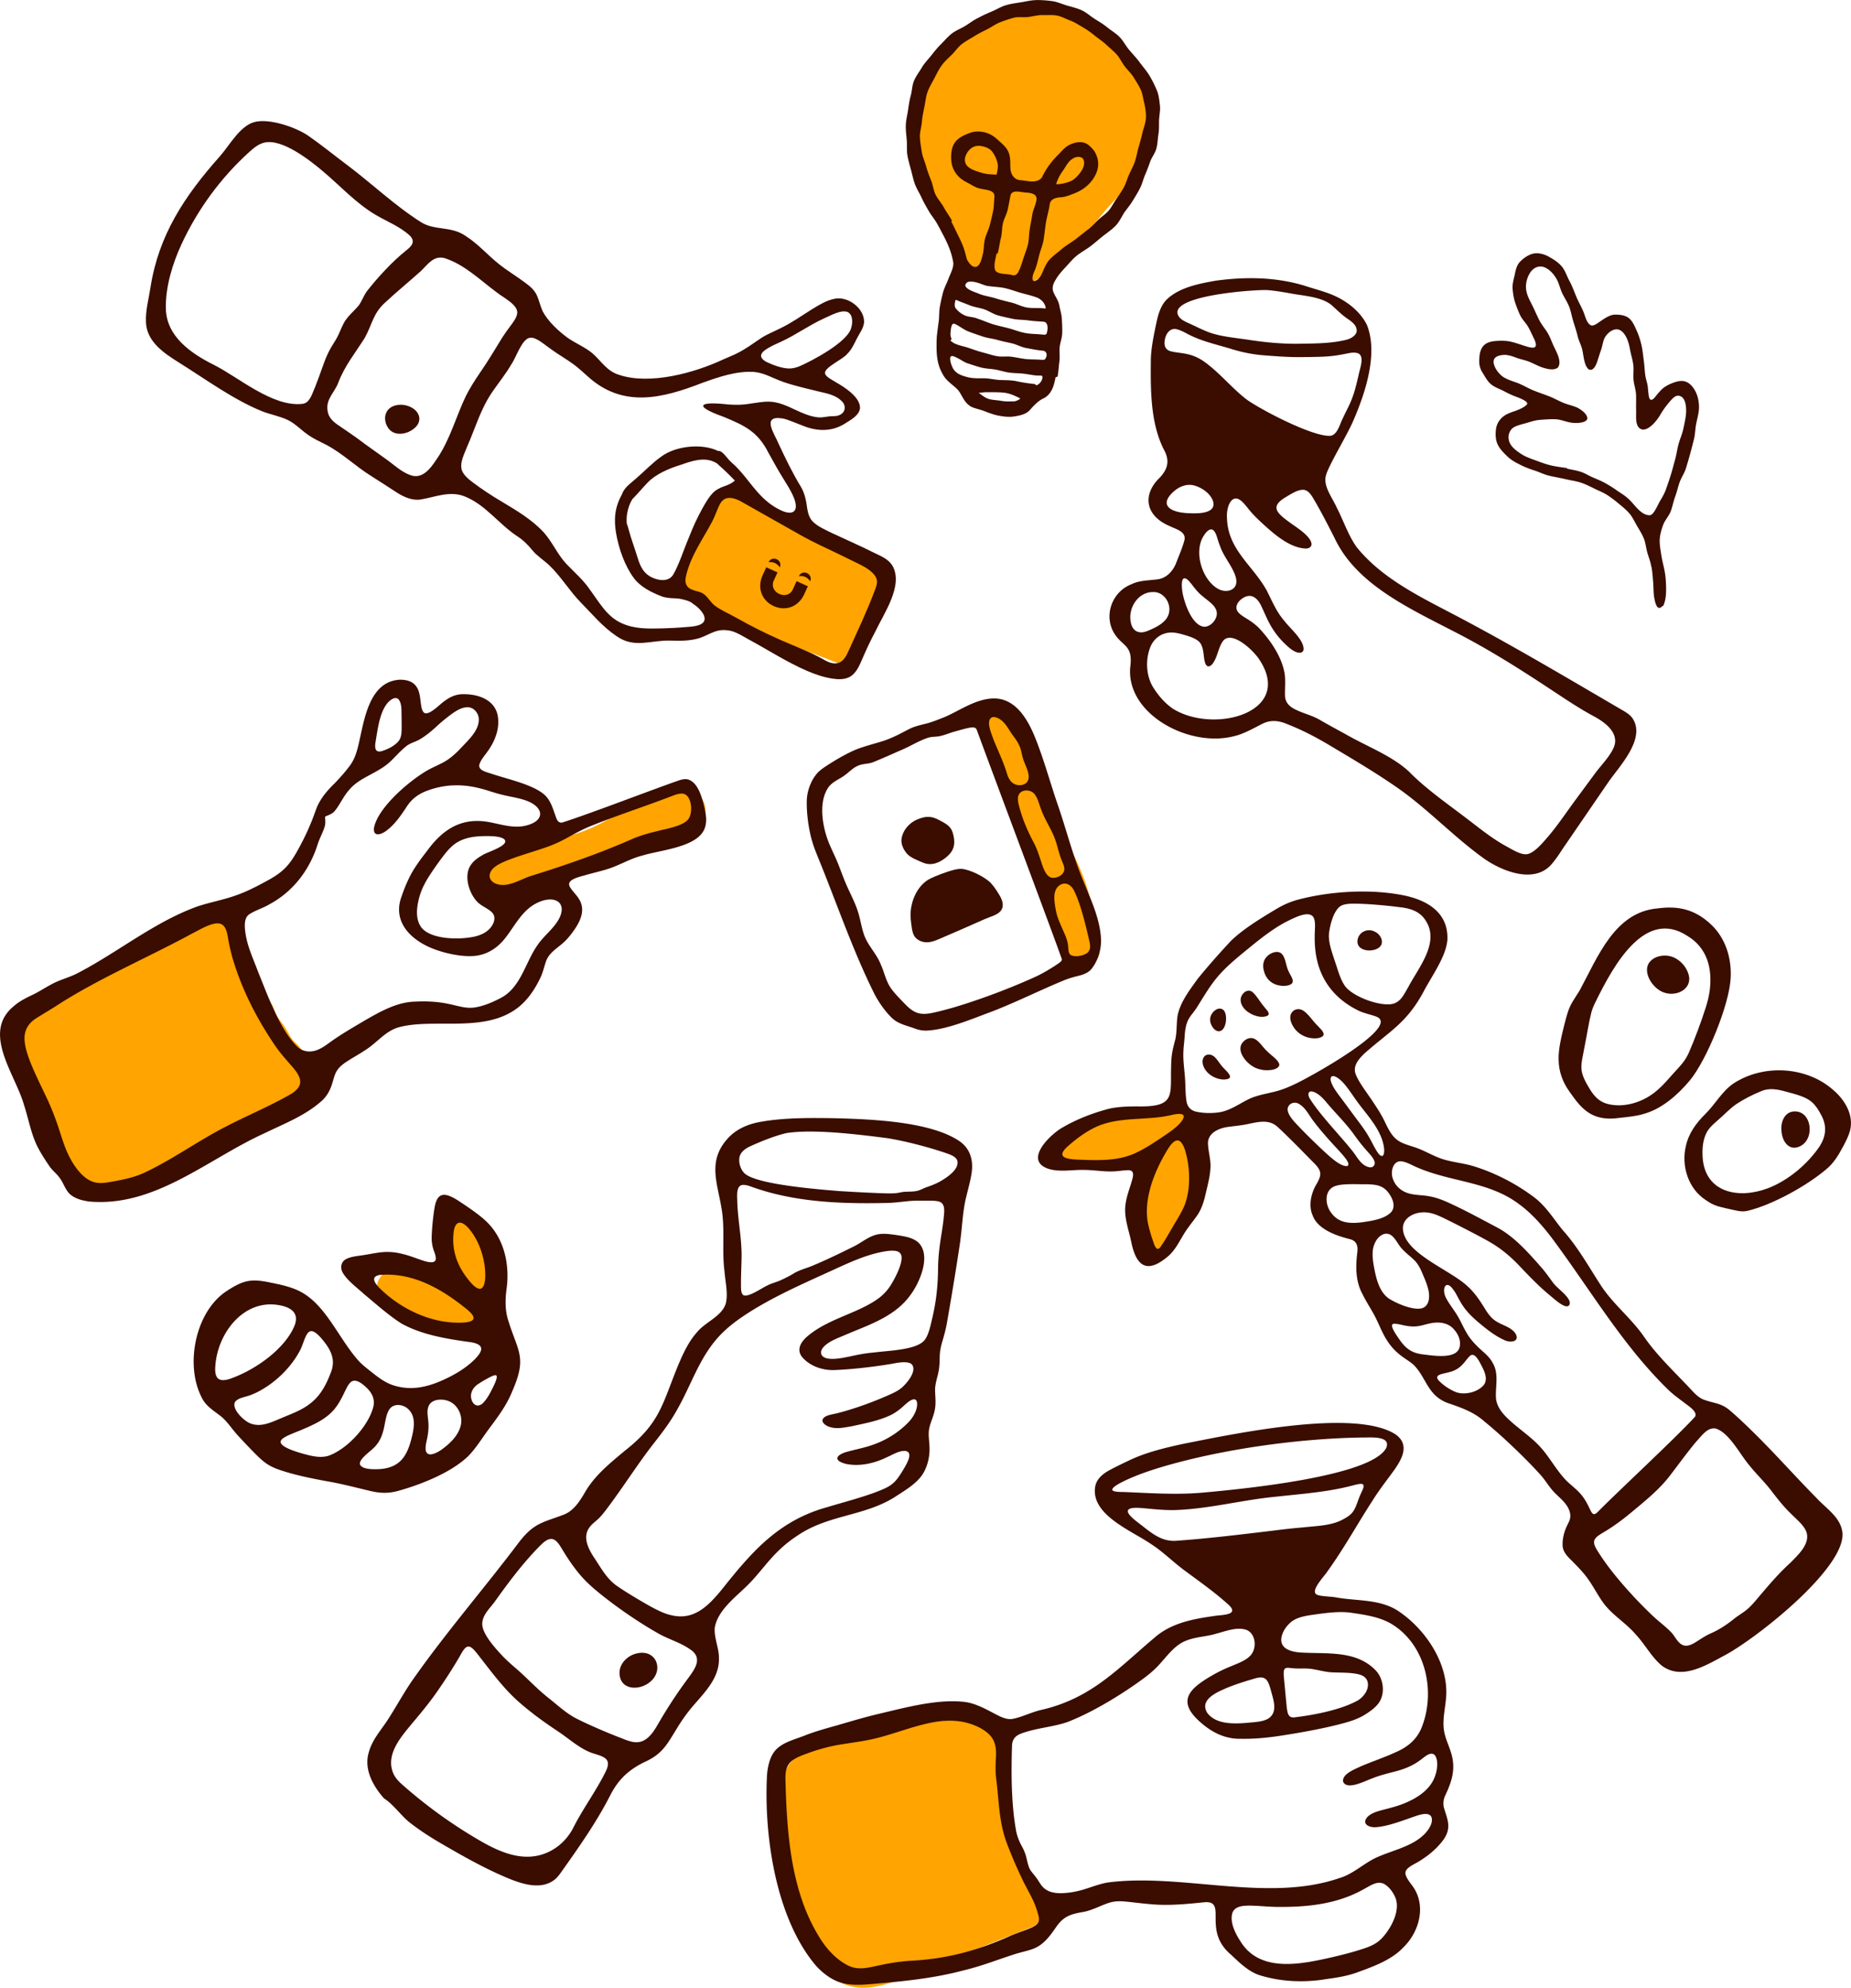
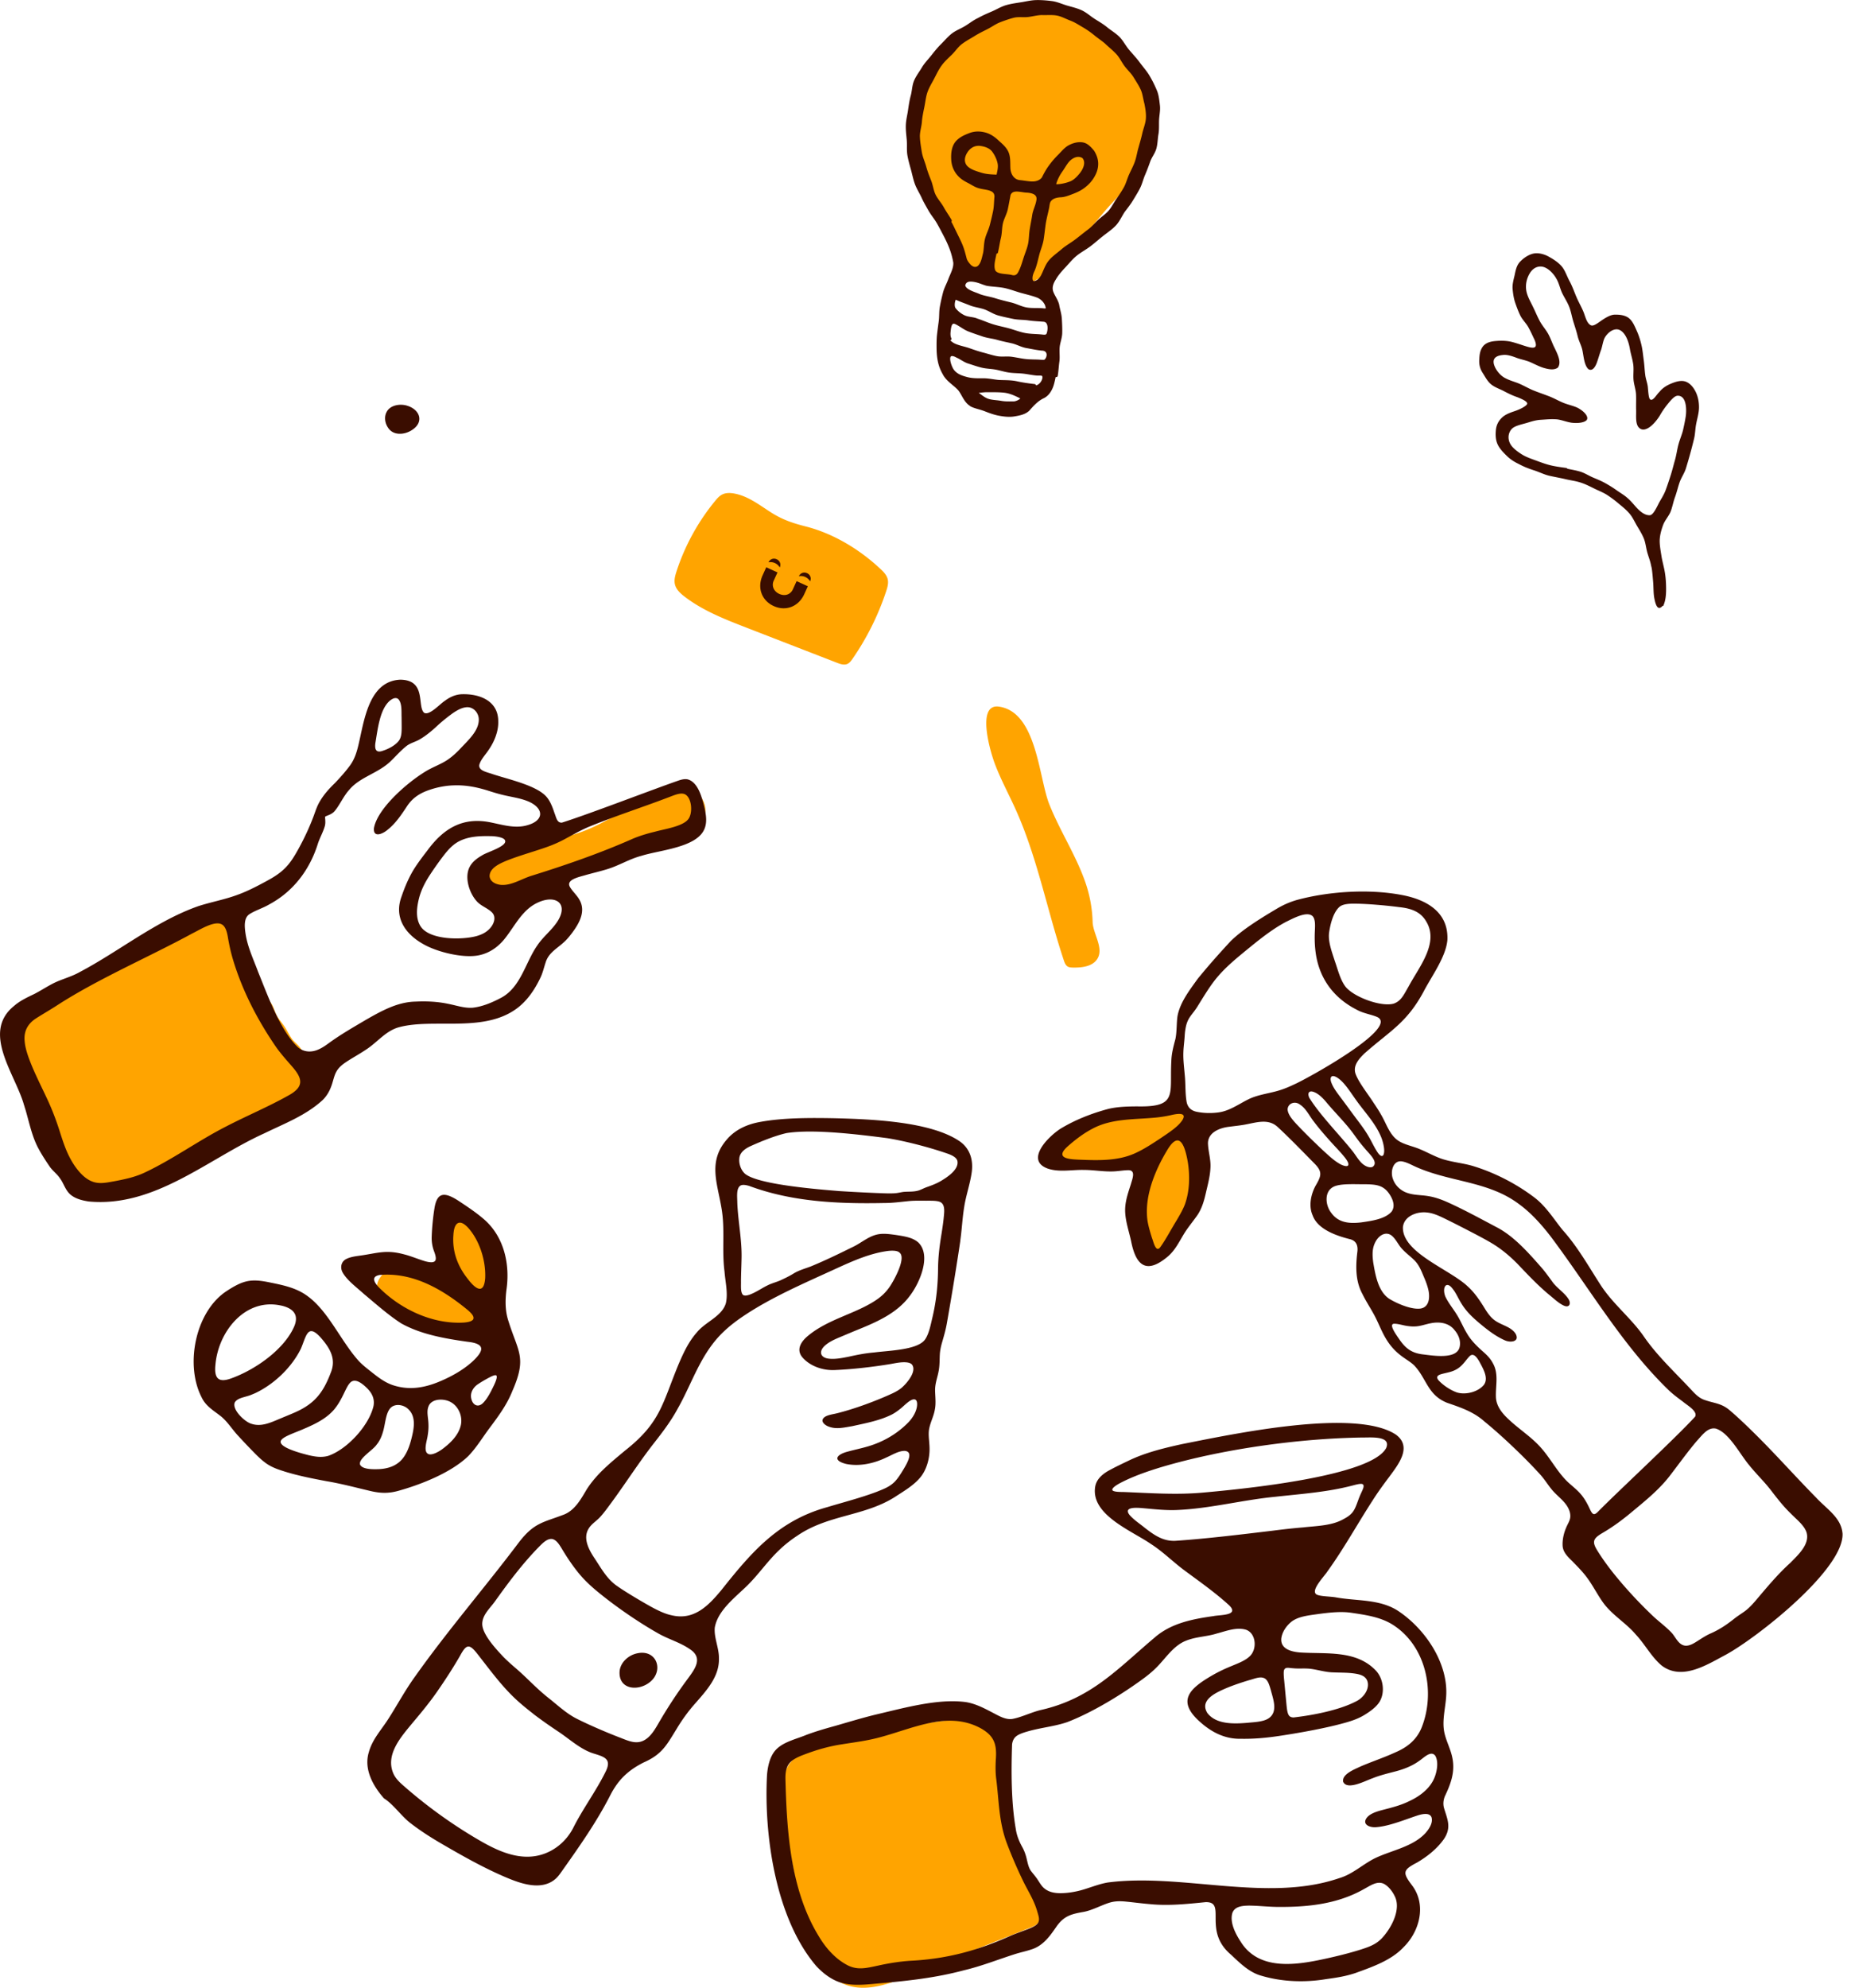
<svg xmlns="http://www.w3.org/2000/svg" id="Layer_1" data-name="Layer 1" viewBox="0 0 764.64 820.83">
  <defs>
    <style>.cls-1{fill:#3a0d00}</style>
  </defs>
  <path d="M106.55 405.75c.84 1.58 1.72 3.15 2.59 4.71.87 1.56 2.3 2.81 3.2 4.35.9 1.54 1.27 3.41 2.21 4.94.94 1.52 2.16 2.88 3.13 4.38.97 1.5 1.75 3.14 2.75 4.62s2.62 2.54 3.65 4 2.03 2.94 3.1 4.37c1.07 1.44 1.67 3.23 2.77 4.64.85 1.09 1.69 2.11 1.8 3.49.16 1.95-.97 3.65-2.38 5-1.39 1.32-2.84 2.57-4.35 3.74s-3.01 2.37-4.61 3.43-3.17 2.16-4.82 3.13c-1.65.96-3.47 1.64-5.15 2.55-1.5.81-2.83 1.94-4.35 2.73-1.51.79-3.27 1.1-4.79 1.86s-2.88 1.87-4.42 2.61c-1.54.74-3.16 1.3-4.71 2.01s-3.25 1.09-4.81 1.78c-1.56.69-2.97 1.73-4.54 2.39-1.57.66-3.09 1.47-4.67 2.1-1.58.63-3.34.83-4.93 1.44s-3.25 1.03-4.85 1.61-3.22 1.09-4.84 1.64-3.01 1.74-4.63 2.26-3.43.46-5.06.96-3.1 1.52-4.74 2-3.31.83-4.96 1.27-3.28.94-4.93 1.36c-1.34.34-2.74.28-4.1.09-2.33-.33-4.26-1.86-5.85-3.6-1.14-1.25-2.21-2.57-3.28-3.88-1.07-1.31-1.82-2.86-2.82-4.23-1-1.37-2.38-2.47-3.31-3.88-.93-1.42-1.94-2.8-2.79-4.26s-1.64-2.98-2.41-4.49c-.78-1.5-1.19-3.19-1.9-4.73-.7-1.54-1.71-2.96-2.33-4.53-.62-1.57-.54-3.41-1.08-5.01-.54-1.6-1.07-3.19-1.53-4.82s-.97-3.23-1.35-4.88-.96-3.25-1.25-4.92c-.29-1.67-.41-3.36-.62-5.04-.2-1.68-.21-3.37-.33-5.06s-.5-3.36-.52-5.05c-.02-1.78-.23-3.85.72-5.36.92-1.46 2.88-2.04 4.42-2.83 1.52-.77 2.83-1.93 4.35-2.7s3.13-1.35 4.65-2.11 3.22-1.17 4.74-1.92c1.52-.76 3.02-1.57 4.54-2.32 1.53-.75 3.09-1.43 4.62-2.18s3.04-1.53 4.57-2.27c1.53-.74 2.84-1.94 4.37-2.68 1.53-.74 3.37-.85 4.9-1.59s2.72-2.2 4.25-2.93 3.32-.94 4.85-1.68 2.87-1.88 4.4-2.62c1.53-.73 3.18-1.23 4.72-1.97 1.39-.66 2.93-1.62 4.66-2.52 1.49-.78 3-1.77 4.65-2.57s3.26-1.41 4.9-2.06c1.67-.67 3.51-.75 5.18-1.17 1.79-.45 3.48-.85 5.16-.86 1.83 0 3.57.13 5.16.85 1.97.9 3 2.43 3.91 4.07.91 1.64 1.79 3.37 2.4 5.26s1.23 3.9 1.96 5.79 1.2 3.92 2.04 5.78c.84 1.84 1.7 3.7 2.66 5.52Zm232.32 315.11c-3.6 1.06-7.28 2.25-10.14 4.66-7.77 6.55-6.47 18.66-4.49 28.63 2.29 11.52 4.58 23.03 6.88 34.55 2.46 12.37 6.59 26.76 18.47 30.98 8.28 2.94 17.33-.34 25.5-3.58 16.83-6.69 33.65-13.38 50.48-20.07 1.29-.51 2.64-1.08 3.47-2.19.91-1.24.98-2.89.89-4.42-.73-12.49-9.15-23.14-12.55-35.18-3.31-11.72.43-40.07-14.98-43.41-9.02-1.96-21.66 1.31-30.66 2.71a255.89 255.89 0 0 0-32.85 7.33Zm98.77-248.27c-1.42 1.11-2.92 2.54-2.85 4.34 12.23 7.7 28.78 7.93 41.22.56-1-.38-1.77.92-2.05 1.95a103.411 103.411 0 0 0-3.02 37.84c.2 1.91.9 4.28 2.81 4.51 1.36.16 2.51-.92 3.45-1.92 4.33-4.62 8.68-9.27 12.11-14.59 6.96-10.79 13.08-30.86 5.36-42.78-6.07-9.37-25.78-4.24-34.19-1.7-8.25 2.49-16.05 6.47-22.84 11.79Zm-27.21-158.67c2.45 7 6.07 13.53 9.12 20.3 8.98 19.9 13 41.63 19.91 62.34.33 1 .75 2.09 1.67 2.6.6.33 1.31.36 2 .38 3.78.08 8.2-.4 10.19-3.62 2.75-4.46-1.82-10.4-1.96-15.17a54.626 54.626 0 0 0-3.28-17.19c-3.94-10.92-10.36-20.73-14.64-31.5-4.36-10.99-5.14-38.1-20.81-40.27-9.11-1.26-3.82 17.46-2.18 22.13ZM303.24 203.78c-1.64-.29-3.39-.33-4.88.41-1.19.59-2.09 1.63-2.94 2.66a89.4 89.4 0 0 0-15.95 29.09c-.56 1.74-1.08 3.59-.66 5.37.5 2.13 2.25 3.72 3.98 5.05 7.58 5.82 16.63 9.35 25.54 12.81l37.44 14.52c1.37.53 2.92 1.06 4.27.47.92-.4 1.54-1.26 2.11-2.08 5.94-8.57 10.64-18 13.91-27.9.55-1.65 1.06-3.42.62-5.11-.42-1.62-1.65-2.89-2.87-4.04-8.6-8.09-19.44-14.7-30.94-17.63-5.37-1.37-9.61-2.78-14.34-5.79-4.83-3.07-9.5-6.8-15.29-7.83ZM171.18 546.34c8.33 3.79 17.88 3.42 27.03 2.99.76-.04 1.55-.08 2.2-.49.68-.43 1.07-1.18 1.4-1.91 2.61-5.77 3.03-12.26 3.38-18.59.16-2.9.31-5.87-.61-8.63-1.06-3.17-3.42-5.71-5.78-8.07-3.56-3.57-7.26-6.99-11.1-10.26a100.97 100.97 0 0 0-3.59 24.32c-7.65.19-22.75-6.48-27.61 2.72-4.04 7.64 8.93 15.3 14.68 17.92Zm67.51-202.28c-6.67 2.2-13.72 3.03-20.48 4.93s-13.52 5.11-17.61 10.82c-.54.75-1.04 1.58-1.11 2.51-.2 2.55 2.76 4.12 5.28 4.51 8.33 1.27 16.46-2.65 24.15-6.12 8.95-4.04 18.11-7.58 27.45-10.62 9.65-3.14 19.99-4.54 29.52-7.8 6.93-2.37 7.48-11.72.79-15.6-6.43-3.73-14.18-.21-20 2.89-9.27 4.94-17.94 11.16-27.99 14.48ZM459.95 83.23c3.74-3.95 7.51-7.95 10.22-12.66 8.41-14.6 8.58-29.31-1-43.25-4.91-7.15-11.32-13.13-18.02-18.65-13.99-11.53-42.21.49-55.36 8.91-5.33 3.41-10.38 7.55-13.59 13-3.67 6.23-4.64 13.63-5.53 20.8-1.49 11.94-2.23 21.87 6.89 31.12 2.5 2.54 5.49 4.7 7.18 7.84 3.82 7.09 3.15 14.62 9.95 20.01 7.32 5.81 17.25 10.19 26.33 5.75 12.69-6.21 23.45-22.84 32.93-32.86Z" style="fill:#ffa400" />
  <path d="M543.49 658.15c1.1 1.15 5.92.98 8.61 1.51 8.45 1.5 17.56.63 25.11 5.32 11.28 7.31 21.09 21.58 20.2 35.44-.3 5.08-1.88 10.41-.66 15.42.78 3.34 2.54 6.57 3.22 10.08 1.19 5.81-.69 10.75-3.12 15.86-.6 1.54-.76 3.04-.4 4.6 1.4 4.8 3.32 8.2-.04 13.13-2.87 4-6.82 7.13-11.03 9.6-5.91 3.08-6.09 4.14-2.04 9.47 5.97 7.92 3.18 18.88-3.54 25.49-5.12 5.48-12.95 8.14-19.74 10.62-4.07 1.39-7.98 1.98-12.31 2.57-8.69 1.44-17.97 1.15-26.56-1.37-5.05-1.34-8.9-5.18-12.63-8.69-11.94-10.01-1.57-22.01-10.59-21.73-7.51.76-15.25 1.57-22.74.83-3.36-.27-6.76-.73-10.11-1.06-2.23-.22-4.33-.24-6.47.35-3.58 1.02-7.37 3.28-11.28 3.95-4.78.83-7.76 1.62-10.78 5.77-2.75 3.98-5.52 8.06-10.36 9.63-2.1.72-4.36 1.2-6.5 1.84-7.4 2.34-14.09 5.06-21.57 6.83-11.62 3.12-23.26 4.38-35.31 5.43-5.55.47-11.39 1.28-16.67-.74-3.4-1.3-6.58-3.83-9.02-6.48-16.77-19.63-21.66-54.1-20.31-78.99.27-3.05.96-6.46 2.66-9.01 2.85-4.34 8.99-5.49 13.63-7.44 3.93-1.47 7.97-2.63 11.98-3.73 5.52-1.59 11.13-3.3 16.69-4.65 11.78-2.75 25.7-6.7 37.2-5.14 3.99.65 7.46 2.48 11.13 4.4 2.54 1.32 5.26 2.95 8 2.56 3.72-.65 7.92-2.78 11.81-3.7 20.89-4.73 31.64-16.95 47.04-29.93 6.8-5.93 15.65-7.63 24.39-8.86 2.53-.55 10.78-.14 6.36-4.45-5.71-5.24-12.25-9.81-18.48-14.43-4.74-3.51-8.89-7.75-13.85-10.9-7.86-5.45-24.76-11.94-23.02-23.48.52-3.52 3.46-5.73 6.58-7.32 2.26-1.21 4.85-2.44 7.15-3.54 6.96-3.38 14.57-5.21 22.13-6.88 20.72-4.08 71.55-14.99 88.36-3.94 6.95 5.08.99 12.39-2.77 17.52-2.41 3.2-4.66 6.27-6.78 9.62-6.3 9.72-11.94 20-18.75 29.42-1.07 1.74-6.49 7.26-4.82 9.16l.02.02Zm-83.8-42.62c.76.56 3.08.56 4.39.57 11.07.44 21.82 1.25 32.85.25 17.37-1.55 69.73-6.75 75.73-18.48 2.08-5.13-6.71-4.2-9.63-4.27-26.4.35-58.48 4.82-83.52 12.3-5.7 1.73-11.7 3.82-16.96 6.6-.99.56-3.79 2.13-2.89 3.02h.02ZM563.05 613c-.46-.56-2.48-.05-3.52.22-3.47.93-7 1.67-10.55 2.24-7.36 1.2-14.83 1.8-22.24 2.62-13.66 1.33-27.06 4.93-40.86 5.47-4.41.17-8.9-.34-13.28-.73-2.2-.19-8.8-.91-6.02 2.72 1.7 1.99 4.07 3.52 6.11 5.18 3.97 3.1 7.75 5.81 12.92 5.54 13.43-.94 26.79-2.59 40.13-4.18 4.22-.54 8.31-1.01 12.56-1.36 5.29-.6 11.06-.64 15.8-2.95 4.74-2.4 5.28-3.59 7.06-8.55.42-1.18 1-2.43 1.51-3.54.39-.87.92-1.99.42-2.67l-.02-.02Zm-8.21 122.73c-.52-3.1 4.55-5.03 7.18-6.28 4.56-1.97 9.83-3.72 14.46-5.86 4.97-2.13 8.75-5.2 10.8-10.24 5.88-14.81 1.76-33.95-12.18-42.59-5.06-3.11-11.27-3.95-17-4.8-4.15-.6-8.68-.1-12.96.45-4.02.6-9 .95-11.93 3.49-1.95 1.68-3.58 4.08-3.91 6.66-.4 4.21 3.81 5.48 7.68 5.8 10.91.74 23.2-1.13 31.4 7.5 3.09 3.33 3.83 8.96 1.54 12.81-1.36 2.24-3.89 4.02-6.21 5.46-2.46 1.49-4.8 2.33-7.69 3.16-8.06 2.31-19.22 4.28-27.02 5.46-5.38.83-10.8 1.36-16.3 1.26-6.43.16-11.87-2.5-16.63-6.67-10.18-8.81-5-13.95 4.86-19.61 2.53-1.46 5.14-2.68 7.83-3.77 2.56-1.07 5.58-2.18 7.43-3.96 3.23-2.91 2.74-9.5-1.43-11.01-3.91-1.22-8.23.54-12.05 1.53-4.28 1.37-8.66 1.29-12.9 3.04-4.73 1.89-7.85 6.51-11.15 10.04-1.85 1.99-3.82 3.67-5.99 5.29-9.05 6.7-21.38 14.24-31.82 18.24-5.09 1.75-10.64 2.24-15.98 3.74-2.11.59-3.95 1.2-5.06 2.09-1.05.84-1.57 2-1.73 3.39-.37 10.99-.39 23.8 1.52 34.81.39 2.77 1.42 5.31 2.79 7.73.82 1.55 1.4 3.18 1.77 4.88.49 2.04.86 3.79 1.92 5.06.82 1.07 1.73 2.09 2.48 3.23.78 1.13 1.54 2.57 2.6 3.51 2.29 2.09 5.49 2.4 9.12 2.1 2.71-.22 5.54-.82 8.18-1.68 3.14-.99 6.05-2.11 9.1-2.63 30.7-4.02 65.91 8.39 95.67-1.8 5.67-1.66 9.86-5.89 15.08-8.38 6.9-3.22 15.42-4.61 20.62-10.32 1.47-1.7 3.06-4.08 2.45-6.37-.79-2.2-4.08-1.4-6.17-.69-2.43.81-4.83 1.7-7.26 2.51-3 .97-6.08 1.9-9.24 2.18-3.06.33-6.33-1.23-3.91-4.1 1.38-1.55 3.9-2.33 5.97-2.9 3.73-.96 7.49-1.87 10.96-3.53 4.93-2.22 9.64-5.75 11.25-11.05.77-2.4 1.2-5.78-.11-7.94-1.8-2.26-4.7.9-6.39 2.01-2.8 2.08-6.05 3.41-9.49 4.36-3.34.89-6.69 1.64-10.01 2.98-2.86.98-10.52 5.14-12.13 1.42v-.03Zm9.9-41.81c-.86-2.09-3.35-2.62-5.56-2.91-2.85-.38-5.85-.29-8.71-.43-3.11-.1-6.06-1.08-9.11-1.46-2.39-.3-4.9.02-7.27-.24-1.39-.03-3.09-.67-3.62.69-.35.77-.09 3.23.05 4.62.2 2.12.43 4.6.65 6.87.21 2.09.34 3.98.58 5.32.37 1.88.87 2.78 2.62 2.82 8.03-.91 18.88-3.01 25.84-6.65 3.08-1.47 5.85-5.25 4.56-8.6l-.02-.04Zm-41.91-.58c-1.86-1.45-4.42-.14-6.9.49-2.95.89-6.07 1.92-9 3.12-4.34 1.86-11.53 4.9-8.22 10.35 3.69 4.94 11.26 4.56 16.84 4.09 2.85-.29 6.48-.38 8.65-1.92 3.77-2.71 1.74-7.8.79-11.5-.6-2.01-1-3.56-2.12-4.6l-.03-.03Zm-96.74 90.01c-1.15-2.3-2.43-4.49-3.6-6.93-2.38-4.94-4.64-10.18-6.58-15.31-3.32-8.83-3.22-17.44-4.38-26.55-.33-2.6-.3-5.23-.17-7.82.48-6.4-.53-9.98-6.53-13.24-13.78-7.22-28.37.64-42.53 4.2-4.73 1.2-9.5 1.79-14.33 2.56-5.51.83-10.49 2.26-15.73 4.25-2.24.82-5.02 2.05-6.25 3.75-1.31 1.69-1.54 3.92-1.53 6.11.53 21.93 2.11 46.02 13.64 64.96 2.84 4.84 6.81 9.44 11.8 12.07 4.29 2.33 8.17 1.25 12.86.26 4.3-.96 8.67-1.66 13.05-1.97 15.28-.74 28.12-4.23 42-10.49 1.96-.8 4.06-1.56 6.08-2.31 1.5-.57 3.39-1.3 4.32-2.17 1.67-1.42.83-3.47.24-5.52-.62-2.14-1.45-4.03-2.36-5.85Zm149.91-.66c-.98-1.95-2.7-4.04-4.5-4.87-2.72-1.19-5.49.89-7.94 2.18-10.68 6.1-22.67 7.48-34.81 7.44-4.26.04-8.63-.51-12.85-.55-2.73.07-5.76.29-6.8 3-1.19 3.95 1.29 8.66 3.47 11.98 6.94 11.05 20.48 9.88 31.74 7.63 6.4-1.28 14.74-3.3 20.19-5.26 2.35-.85 4.34-1.85 6.17-3.69 3.93-4.06 8.45-12.21 5.35-17.81l-.02-.05ZM175.16 294.3c2.16 1.41 6.63-3.69 8.61-4.91 2.04-1.53 4.26-2.55 6.79-2.71 7.55-.31 15.36 2.73 15.26 11.29.13 3.73-1.44 7.98-3.76 11.39-1.45 2.27-3.49 4.24-4.06 6.48-.43 2.44 3.35 3.04 5.23 3.73 6.63 2.25 18.54 4.69 22.64 9.6 1.5 1.77 2.46 4.38 3.18 6.56.74 1.76.98 4.13 3.09 3.96 11.04-3.48 37.08-13.53 48-17.32 1.3-.45 2.63-.8 3.9-.55 4.42 1.16 6 7.72 7.02 11.9.66 2.96 1.12 6.11-.2 8.9-3.46 7.41-18.39 8.41-25.79 10.75-5.23 1.37-9.1 3.97-14.29 5.56-2.72.84-5.75 1.54-8.6 2.34-2.66.83-8.34 1.81-6.83 4.83.92 1.75 2.98 3.55 4 5.42 2.66 4.58.19 9.35-2.84 13.46-.89 1.2-1.83 2.38-2.89 3.45-3.23 3.2-6.94 4.71-8.26 9.11-.68 2.07-1.17 4.23-2.13 6.22-2.51 5.26-5.94 10.23-10.81 13.42-13.66 9.07-33.36 3.33-47.27 6.91-5.76 1.42-9.16 6.28-14.06 9.41-2.68 1.8-5.92 3.56-8.33 5.19-1.46 1-2.83 2.14-3.72 3.68-1.11 1.87-1.39 4.17-2.34 6.57-.75 1.96-1.86 3.76-3.35 5.25-6.92 6.4-15.8 9.73-24.13 13.79-23.46 10.62-45.31 30.73-72.61 28.15-2.96-.47-5.59-1.18-7.65-2.96-2.05-1.89-2.69-4.65-4.22-6.63-1.04-1.62-2.73-2.83-4.02-4.54-1.78-2.57-3.69-5.51-5.16-8.34-2.75-5.41-3.8-11.8-5.67-17.48-3.64-12.76-17.62-29.82-4.11-40.77 2.46-2.17 5.49-3.57 8.41-4.97 2.81-1.45 4.93-2.9 8-4.47 3.43-1.69 7.3-2.62 10.64-4.52 16.19-8.49 31.59-21.14 49.15-27.29 5.18-1.67 10.61-2.65 15.73-4.51 4.25-1.5 8.25-3.57 12.28-5.76 2.57-1.38 5.12-2.9 7.24-4.91 2.71-2.5 4.58-5.71 6.39-9.04 2.08-3.82 3.94-7.77 5.51-11.82.83-2.06 1.44-4.22 2.44-6.19 1.75-3.36 4.2-6.09 6.82-8.61 2.2-2.32 4.44-4.81 6.34-7.43 2.22-3.15 2.99-6.63 3.86-10.55 2.14-9.66 4.53-24.15 16.76-24.67 10.88.1 6.9 10.79 9.79 13.61l.03.02Zm-10.65-5.64c-1.15-.95-2.7 0-3.68.87-3.94 3.65-4.77 11.38-5.77 17.36-.26 2.08 0 4.03 2.66 3.27 2.5-.78 5.4-2.16 7.06-4.3.92-1.28 1.12-2.87 1.14-5.03.01-1.53-.02-3.09-.03-4.64-.1-2.39.25-5.78-1.34-7.5l-.03-.03Zm12.76 29.06c2.01-1.07 3.96-1.87 5.91-2.94 2.47-1.32 4.64-3.23 6.64-5.28 3.52-3.8 8.19-7.78 7.96-12.68-.18-2.81-2.6-5.28-5.57-4.71-1.95.26-4.25 1.69-5.97 2.98-1.89 1.41-3.86 3-5.59 4.6-2.37 2.22-5.05 4.44-7.86 5.96-1.83.91-3.75 1.36-5.32 2.78-2.29 1.86-4.36 4.3-6.57 6.35-1.85 1.67-3.97 2.95-6.12 4.13-3.85 2.13-7.74 3.9-10.55 7.28-2.34 2.56-4.09 6.61-6.12 8.88-1.12 1.21-2.7 1.61-3.67 2.05-.28.34-.08.75-.07 1.73.04.72.03 1.34-.14 2.1-.63 2.45-2.22 5.15-3 7.7-3.35 10.56-10.05 19.45-19.93 24.77-2.73 1.63-6.13 2.61-8.46 4.22-2.13 1.62-1.82 5.03-1.45 7.62.84 5.78 3.24 10.65 5.22 16.02 4.04 9.9 9.15 24.38 16.61 31.31 2.51 1.98 5.72 2.06 8.67.62 1.44-.66 2.74-1.59 4.02-2.52 4.75-3.47 9.97-6.45 15.31-9.61 6.36-3.63 13.02-7.36 20.46-7.48 4.45-.22 9.01-.02 13.46.92 3.34.64 6.74 1.87 10.12 1.6 4.09-.43 8.3-2.25 11.94-4.2 8.05-4.45 9.89-14.66 14.82-21.61 2.5-3.75 6.45-6.6 8.73-10.59 3.89-6.98-1.56-10.3-8.58-7.01-6.28 2.84-9.33 9.35-13.31 14.46-2.75 3.63-6.5 6.4-11.1 7.31-6.44 1.32-17.4-1.38-23.04-4.7-7.52-4.25-12.02-11.1-8.83-19.61 1.31-3.87 3.01-7.82 5-11.09 1.71-2.74 3.69-5.33 5.68-7.92 6.54-8.91 14.34-13.79 25.67-11.65 5.05.97 10.33 2.75 15.46 1.29 7.13-1.93 7.04-6.9.86-9.72-3.59-1.59-7.62-1.98-11.41-2.97-1.66-.41-3.29-.91-4.91-1.42-4.82-1.57-9.62-2.58-14.81-2.38-3.27.08-6.91.77-10.15 1.91-3.9 1.31-6.86 3.31-9.06 6.57-2.25 3.42-4.7 7.13-7.96 9.73-2.03 1.81-6.15 3.64-5.78-.55 1.47-8.53 15.2-20.11 22.71-24.22l.06-.03Zm105.9 10.38c-1.69-1-4.28.12-6.13.81-11.25 4.34-22.78 7.99-33.93 12.57-3.59 1.51-6.98 3.53-10.41 5.34a52.038 52.038 0 0 1-6.45 2.82c-5.41 1.95-11.67 3.63-17.02 5.78-2.92 1.22-7.02 3.07-6.98 6.42.21 2.1 2.2 3.27 4.58 3.55 1.47.14 2.93-.1 4.4-.53 2.75-.83 5.17-2.15 7.82-3.06 14.37-4.48 28.59-9.36 42.41-15.48 2.9-1.21 5.98-2.14 9.07-2.87 3.93-1.12 11.55-2.14 13.83-5.23 1.84-2.43 1.47-8.43-1.14-10.08l-.04-.02Zm-74.75 18.59c-.83-1.02-4.02-1.42-5.79-1.42-4.35-.09-8.82.09-12.67 1.97-2.75 1.32-4.81 3.61-6.66 6-1.79 2.32-3.83 5.2-5.44 7.64-2.12 3.19-3.88 6.48-4.81 10.23-.9 3.64-1.43 7.95.62 11.29 3.54 5.8 16.96 5.83 23.21 4.14 2.43-.7 4.3-1.73 5.73-3.43 1.46-1.72 2.4-4.38.74-6.22-1.83-1.92-4.78-2.76-6.54-4.87-3.01-3.42-5.02-9.79-2.8-14.04 1.09-2.09 3.06-3.6 5.1-4.74 1.81-1.34 11.29-3.94 9.34-6.52l-.02-.02ZM91.73 381.78c-3-1.87-9.24 2.21-12.2 3.62-17.95 9.78-38.78 18.66-55.76 29.62-2.78 1.82-5.74 3.51-8.51 5.27-3.62 2.2-5.52 5.33-5.07 9.71.18 2.14.78 4.24 1.48 6.27 2.01 5.7 4.9 11.3 7.49 16.83 2.29 4.79 4.17 9.75 5.73 14.77 1.1 3.43 2.18 6.74 3.85 9.97 1.92 3.77 5.24 8.43 9.22 10 2.98 1.22 5.98.52 9.09-.02 4.31-.82 8.7-1.72 12.68-3.61 11.47-5.37 22.18-13.18 33.57-18.99 8.64-4.49 17.68-8.23 26.16-13.03 6.39-3.6 5.39-7.04 1.08-11.93-2.49-2.86-4.89-5.52-6.97-8.59-7.43-10.93-13.54-22.79-17.34-35.47-.91-3.04-1.59-6.19-2.11-9.31-.31-1.83-.9-4.21-2.36-5.1l-.04-.02Zm2.1 151.2c6.82-4.39 9.93-5.06 17.98-3.34 5.53 1.12 10.87 2.26 15.37 5.67 8.45 6.2 13.52 18.23 20.8 26.45 1.39 1.54 3.01 2.84 4.64 4.13 3.03 2.39 5.84 4.74 9.49 6.03 7.05 2.37 13.64 1.17 20.56-1.91 4.5-1.98 8.81-4.47 12.42-7.71 5.01-4.62 5.42-7.44-1.92-8.23-9.27-1.31-19.13-2.99-27.37-7.56-5.38-3.46-10.44-7.99-15.43-12.15-3.17-2.87-6.87-5.55-8.76-8.78-1.23-2.1-.76-4.75 1.67-5.81 1.72-.81 3.9-1.06 5.82-1.33 6.95-1 10.35-2.45 17.69-.51 2.97.73 6.09 2.09 8.99 2.93 4.66 1.2 4.92-.55 3.45-4.36-.68-1.9-.99-3.95-.89-6 .11-3.44.55-7.98 1.11-11.39 1.06-7.04 4.3-6.86 9.81-3.35 3.65 2.42 7.77 5.13 11.05 8.06 8.02 7.23 10.43 18.47 8.89 28.85-.49 4.02-.56 8.11.58 12.03 4.13 13.64 8.1 15.51 1.85 29.76-2.28 5.75-6.02 10.72-9.62 15.53-2.82 3.8-5.3 7.94-8.61 11.32-7.14 6.88-19.71 11.79-29 14.35-3.98 1.08-7.23.98-11.23.06-6.03-1.41-12.14-3.06-18.26-4.08-6.72-1.26-13.75-2.64-20.22-4.96-1.66-.62-3.11-1.31-4.49-2.24-1.85-1.27-3.4-2.76-5.09-4.47-2.19-2.22-4.44-4.59-6.55-6.89-2.57-2.69-4.46-5.91-7.23-8.18-3.05-2.42-6.36-4.23-8.08-7.97-6.95-13.58-2.44-35.62 10.55-43.92l.05-.03Zm27.72 9.15c-1.17-1.8-3.74-2.73-5.89-3.11-14.57-2.91-25.51 10.97-26.66 24.49-.61 5.81 1.31 7.67 6.85 5.55 9.63-3.54 21.22-11.6 25.5-20.91.88-1.86 1.41-4.2.22-5.98l-.03-.04ZM96.96 579.2c-1.12 3 4.25 8.02 6.93 8.74 4.04 1.36 7.96-.52 11.85-2.15 1.71-.72 3.43-1.4 5.13-2.14 8.69-3.61 12.45-8.09 15.74-16.74 2.43-5.82-.34-10.27-4.28-14.74-5.25-5.68-5.76-.6-8.02 4.73-3.75 7.65-10.93 14.56-18.63 18.26-.52.24-1.05.47-1.59.68-2.59 1.16-5.97 1.24-7.12 3.32v.03Zm41.46 2.36c-3.53 4.42-8.8 6.74-13.88 8.89-2.63 1.13-7.02 2.6-8.22 4.04-2.68 3.05 9.22 5.9 11.28 6.44 2.96.66 5.35.99 8.04.23 7.95-2.78 16.83-12.62 18.65-20.54.54-2.83-.47-5.2-2.63-7.35-1.82-1.79-5.09-4.66-7.2-2.09-1.13 1.26-2.09 3.77-3.31 6.05-.78 1.49-1.66 2.96-2.7 4.27l-.04.06Zm10.37 23.34c1.1 1.96 5.5 1.84 7.81 1.76 2.67-.15 5.38-.77 7.57-2.35 3.5-2.39 5.03-7 6-11.07.95-3.89 1.58-8.31-1.39-11.23-1.92-2.02-5.76-2.67-7.66-.39-1.92 2.36-1.94 6.78-3.06 10.1-.56 1.86-1.35 3.47-2.49 4.85-1.52 2.27-7.74 5.84-6.8 8.29v.03Zm46.65-60.05c.71-1.26-.94-2.7-1.96-3.67-10.34-8.56-22.74-15.95-36.68-14.69-4.26.79-1.49 4.01.42 5.81 8.83 8.55 21.53 14.49 34.11 13.85 1.37-.08 3.41-.33 4.1-1.27l.02-.03Zm-18.17 35.35c-1.26 2.35-.38 4.85-.29 7.6.09 1.67-.02 3.33-.32 5.04-.22 2.03-2.18 7.15.73 7.7 1.23.2 3.23-.68 5.07-1.96 3.52-2.58 6.97-5.87 7.92-10.13.76-3.54-.89-7.58-4.04-9.39-2.56-1.54-7.37-1.71-9.05 1.1l-.03.04Zm11.58-74.94c-1.22 1.03-1.46 3.19-1.56 4.81-.48 6.62 1.64 12.63 5.94 18.03 2.96 3.91 6.65 6.93 7.2-.31.32-7.2-2.31-15.53-7.06-20.82-1.11-1.17-2.95-2.82-4.48-1.73l-.03.02Zm16.11 62.68c-.39-.22-1.26.09-2.43.67-1.49.76-3.42 1.86-4.87 2.83-2.12 1.31-3.58 3.69-2.96 6.16.63 2.79 3.01 3.84 5.08 1.49 1.22-1.29 2.17-2.93 3.06-4.59.67-1.42 3.13-5.8 2.14-6.55h-.02Zm191.77-55.73c-1.65 11.1-3.54 22.61-5.61 34.36-.48 2.75-1.3 5.5-2.06 8.13-.41 1.5-.73 3.02-.82 4.55-.13 2.32-.04 4.67-.5 6.95-.44 2.49-1.45 4.95-1.46 7.74.02 2.68.45 5.48-.1 8.13-.5 3-2.07 5.61-2.45 8.6-.3 2.62.36 5.36.25 8.44-.12 3.8-1.36 7.93-3.67 10.8-2.76 3.45-7.14 5.96-10.9 8.42-12.69 7.87-27.41 7.14-40.09 15.85a51.287 51.287 0 0 0-7.59 6.05c-4.71 4.51-8.28 9.78-12.79 14.26-4.9 4.89-12.47 10.39-13.67 17.65-.37 4.17 1.81 8.46 1.72 12.71.19 7.37-4.95 13.02-9.64 18.38-2.95 3.3-5.5 6.8-7.77 10.58-4.18 6.77-6.04 10.61-13.67 13.97-6.46 3.25-10.55 7.17-13.83 13.59-5.65 11.07-12.85 21.26-20.03 31.4-.79 1.12-1.6 2.26-2.64 3.15-5.83 4.98-14.41 1.85-20.52-.74-9.22-3.92-18.04-8.93-26.75-14-4.39-2.56-8.68-5.32-12.7-8.44-3.71-2.87-6.95-7.71-10.8-10.11-4.54-5.11-8.43-12.09-6.28-19.07 1.46-5.34 5-8.99 7.97-13.62 3.77-5.85 6.99-11.93 11.09-17.59 13.61-19.21 29.01-36.95 43.13-55.71 6.16-7.89 9.84-7.95 18.32-11.18 4.58-1.76 7.08-6.36 9.5-10.44 4.2-6.57 10.21-11.3 15.78-15.98 14.71-11.57 15.37-19.2 22.08-35.49 2.13-4.97 4.25-9.59 7.78-13.52 3.58-4.3 10.21-6.43 11.84-11.88.96-4.08-.23-8.84-.55-13.05-1.18-9.03.31-17.46-1.28-26.37-1.74-10.4-5.68-19.26 2.39-28.37 3.63-4.16 8.67-6.24 13.96-7.14 9.47-1.69 20.42-1.64 30.11-1.47 16.14.4 39.91 1.42 51.84 9.45 4.48 3.07 5.93 8.01 5 13.51-.72 4.63-2.36 9.25-3.04 13.85-.73 4.53-.94 9.12-1.57 13.6v.06Zm-1.28-32.98c-.41-1.17-1.73-1.99-3.59-2.7-7.19-2.55-17.4-5.26-25.31-6.54-11.17-1.43-30.41-3.89-41.69-2.09-4.7 1.09-10.13 3.28-14.59 5.28-2.29 1.01-4.76 2.65-4.88 5.35-.16 2 .59 4.24 1.88 5.67 4.11 4.97 31.88 6.99 39.26 7.63 4.86.31 10.38.6 15.42.81 2.97.09 6.72.35 8.98-.06.79-.12 1.57-.31 2.35-.41 2.13-.17 3.81.02 5.81-.47.97-.22 2.34-.97 3.55-1.42 2.08-.73 4.22-1.51 6.15-2.67 2.75-1.64 7.52-4.84 6.68-8.34v-.04Zm-6.97 17.17c-1.2-.61-3.39-.57-4.94-.58-2.67.03-5.13-.09-7.64.11-3.49.32-6.99.85-10.58.84-18.82.38-38.07-.43-55.84-7.06-1.49-.43-2.71-.59-3.53-.17-1.92 1.08-1.38 4.8-1.37 7.15.29 7.62 1.93 15.21 1.76 22.83-.06 3.11-.21 6.34-.24 9.45.06 1.85-.27 4.55.78 5.7 1.79 1.5 7.81-2.82 9.91-3.75 1.67-.91 3.82-1.46 5.4-2.13 1.9-.87 3.78-1.77 5.61-2.89 2.21-1.37 4.7-2.02 7.14-2.95 5.78-2.37 11.58-5.19 17.22-7.97 3.94-1.83 7.04-4.98 11.48-5.42 2.08-.22 4.29.11 6.39.39 3.84.6 7.02 1.07 9.34 3.13 5.48 5.38.51 16.75-3.45 21.91-5.65 7.74-14.75 11.33-23.32 14.8-1.19.5-2.37 1-3.56 1.5-2.79 1.22-5.98 2.29-8.25 4.35-2.66 2.37-2 4.98 1.56 5.4 2.66.32 5.57-.28 8.21-.8 3.63-.8 6.79-1.44 10.56-1.76 6.02-.8 17.76-.98 20.94-5.26 1.72-2.39 2.41-6.24 3.14-9.29 1.62-6.85 2.26-13.54 2.31-20.42.07-4.78.65-9.4 1.48-14.34.3-1.94.6-3.96.81-5.9.21-2.4.83-5.7-1.28-6.85l-.04-.02Zm-17.02 20.73c-1.03-.86-3.51-.75-5.3-.48-6.87 1.02-13.41 3.86-19.7 6.71-13.53 6.24-28.48 12.51-40.62 20.96-3.74 2.61-7.25 5.55-10.2 9.08-7.12 8.53-10.29 18.77-15.68 28.27-2.8 5.17-6.07 9.46-9.65 14.05-6.1 7.74-11.76 16.63-17.73 24.76-1.74 2.34-3.02 4.17-4.78 6.08-1.59 1.68-3.61 2.83-4.73 4.83-2.2 3.78 0 8.17 2.18 11.55 2.88 4.27 5.16 8.7 9.29 11.72 3.03 2.15 6.56 4.26 9.84 6.21 4.32 2.5 8.94 5.28 12.96 6.11 9.25 2.27 15.21-3.8 20.68-10.41 12.41-15.62 23.52-28.64 43.67-34.2 6.59-1.99 14.04-3.91 20.46-6.34 3.12-1.25 5.52-2.14 7.59-4.32 1.39-1.49 2.44-3.26 3.51-5 1.35-2.3 4.37-7.28.46-7.59-2.58 0-5.11 1.67-7.46 2.68-5.04 2.46-11.05 3.86-16.71 2.72-5.7-1.43-4.05-3.88.63-5.09 2.74-.76 5.67-1.35 8.41-2.17 6.4-1.89 12.26-5.31 16.86-10.13 1.76-1.89 3.23-4.43 3.4-6.85.09-1.11-.13-1.94-.63-2.28-1.75-.96-4.81 2.69-6.48 3.89-1.03.83-2.13 1.58-3.24 2.18-5.1 2.56-10.8 3.6-16.51 4.86-4 .68-6.93 1.41-10.22-.07-.94-.49-2.13-1.37-1.99-2.49.54-2 3.98-2.26 6.08-2.8 7.43-1.86 16.32-5.18 22.96-8.26 1.32-.64 2.61-1.36 3.71-2.29 2.22-1.94 6.32-6.82 4.21-9.55-.43-.47-1.12-.75-1.98-.87-2.06-.28-4.43.21-6.54.6-7.42 1.25-16.03 2.23-23.28 2.54-4.8.25-10.06-1.46-13.3-5.05-2.89-3.21-.87-6.57 2.05-9 8.42-7.05 19.8-9.15 28.29-14.89 2.27-1.52 4.14-3.34 5.69-5.65 1.69-2.54 6.91-11.88 3.83-13.97l-.03-.02ZM228.43 635.58c-2.21-.59-4.33 1.71-5.84 3.22-6.94 7.12-12.58 14.71-18.33 22.75-2.07 2.78-4.98 5.36-5.05 8.98-.01 4.38 5.74 10.47 8.77 13.69 1.77 1.8 3.66 3.44 5.56 5.07 4.91 4.29 8.06 7.97 13.53 12.25 3.71 2.97 7.18 6.22 11.43 8.31 4.67 2.35 11.64 5.37 17.08 7.47 4.23 1.59 7.98 3.71 12.01.27 1.99-1.7 3.29-4.03 4.61-6.29 3.49-6.01 7.3-11.83 11.42-17.42 3.25-4.42 7.14-9.13 1.33-12.9-3.95-2.73-8.49-3.97-12.68-6.28-8.17-4.58-17.68-11.08-25.32-17.36-3.59-2.96-6.43-5.71-9.13-9.28-2.12-2.76-4.08-5.75-5.85-8.74-.93-1.48-1.96-3.2-3.54-3.73Zm-8.24 72.03c-2-1.54-3.96-3.14-5.86-4.81-6.62-5.84-11.75-13.02-17.16-19.89-3.35-4.26-4.52-3.97-7.12.81-2.73 4.75-5.76 9.43-8.85 13.91-3.26 4.81-7.07 9.44-10.89 13.95-4.58 5.58-11.18 12.88-7.84 20.71.91 2.13 2.67 3.76 4.42 5.28 9.5 8.32 19.79 15.73 30.68 22.1 6.79 3.97 14.31 7.64 22.14 6.95 7.44-.66 13.83-5.39 17.15-11.95 3.94-7.82 9.37-15.07 13.31-23.05 2.67-5.34-.53-6.16-5.04-7.56-5.27-1.64-9.83-5.91-14.37-8.93-3.6-2.4-7.16-4.87-10.58-7.5Z" class="cls-1" />
  <path d="M263.8 682.61c7.63-1.22 10.34 7.3 4.82 11.86-4.78 4.05-13.13 3.36-12.67-4.28.31-3.83 3.88-6.97 7.77-7.56h.07Zm300.14-247.88c-2.44 2.34-5.27 5.3-3.9 8.87 1.35 3.57 5.26 8.42 7.43 11.86 1.58 2.33 3.06 4.65 4.29 7.15 1.46 2.93 2.85 6.28 5.59 8.23 2.51 1.81 6.1 2.38 9.22 3.71 3.49 1.44 6.79 3.44 10.47 4.41 3.74 1.04 7.59 1.41 11.3 2.49 8.81 2.66 17.66 7.15 25.09 12.72 5 3.63 8.25 8.98 11.99 13.64 6.27 6.93 10.87 15.23 15.96 23.08 5.1 7.75 12.57 13.55 17.74 21.07 5.48 7.96 12.93 14.84 19.54 21.94 1.52 1.63 3.12 3.32 5.22 4.09 4.23 1.55 7.08 1.32 10.71 4.41 3.65 3.12 7.09 6.44 10.5 9.81 8.63 8.53 16.64 17.59 25.16 26.22 4.34 4.72 10.41 8.26 10.9 14.9.53 14.8-35.54 43.13-48.37 50.05-7.71 4.09-17.9 10.68-26.27 4.45-4.27-3.53-6.95-8.81-10.72-12.82-4.2-5-10.18-8.27-13.88-13.71-2.01-2.86-3.74-6.22-5.78-9.09-1.93-2.8-4.34-5.18-6.7-7.62-1.88-1.82-3.78-3.66-3.92-6.32-.15-2.8.64-5.79 1.84-8.29.46-.96 1.01-1.9 1.23-2.94.44-2.06-.48-4.19-1.74-5.87-1.49-1.99-3.42-3.45-5.07-5.24-1.95-2.11-3.42-4.71-5.36-6.87-6.14-6.84-16.2-16.41-23.14-22.02-4.49-4.06-9.84-5.83-15.44-7.76-8.1-3.21-8.46-9.98-13.6-15.42-1.71-1.66-4.01-2.82-6.15-4.59a23.56 23.56 0 0 1-4.96-5.53c-2.41-3.64-3.74-7.81-5.88-11.53-1.47-2.63-3.14-5.21-4.46-7.93-2.88-5.31-2.79-11.45-2.06-17.33.35-2.76-.56-4.7-3.23-5.29-4.73-1.21-13.08-3.76-15.24-9.78-1.75-3.92-.71-8.75 1.24-12.3 2.39-4.07 2.89-5.76-.59-9.22-4.19-4.25-10.27-10.54-15.14-15.02-3.97-3.64-9.01-1.72-13.79-.89-1.99.35-4.01.54-6.01.81-4.32.45-9.41 2.56-8.92 7.51.18 3.1 1.23 6.34.98 9.63-.17 3.42-1.08 6.75-1.85 10.06-.75 3.4-1.79 7.06-4 9.97-1.75 2.45-3.71 4.78-5.25 7.37-1.91 3.17-3.45 6.33-6.24 8.84-8.48 7.26-13.17 4.84-15.34-5.7-1-4.87-2.91-9.75-2.5-14.63.25-3.17 1.35-6.31 2.32-9.32.6-2.21 2.21-5.88-1.2-5.77-1.81.01-4 .42-5.89.49-4.15.19-8.2-.61-12.32-.6-4.89-.13-10.02 1.02-14.76-.5-9.8-3.39.01-13.23 5.01-16.47 6.09-3.72 13.06-6.43 19.91-8.25 3.88-.91 7.82-.99 11.82-1.02 16.94.36 13.37-5 14.14-18.64.08-3.2.88-6.14 1.68-9.15.64-3.02.42-6.41.88-9.57 1.08-5.66 5.02-10.7 8.35-15.35 4.6-5.64 8.8-10.34 13.61-15.54 5.16-5.05 13.1-9.85 19.55-13.67 2.61-1.48 4.92-2.47 7.69-3.29 12.58-3.44 29.28-4.76 43.36-2.1 10.31 1.9 19.45 7.11 18.92 18.61-.63 7.04-6.47 14.85-9.87 21.38-6.92 12.83-13.82 16.15-24 25.12l-.05.05Zm24.99-54.61c-2.41-3.85-6.4-5.06-10.89-5.53-2.87-.38-6.35-.74-9.78-1.01-2.65-.21-5.31-.37-7.94-.41-2.73-.05-5.69.01-7.18 1.48-2.44 2.34-3.56 6.94-4.07 10.26-.57 3.84 1.13 8.13 2.35 11.98 1.25 3.51 2.13 7.38 4.25 10.35 3.19 4.31 14.68 8.67 20.03 7.2 3.14-1.06 4.23-3.76 6.16-7.04 4.29-8.07 12.94-18.21 7.1-27.22l-.03-.05Zm-46.88-1.95c-2.43-2-8.28 1.29-10.9 2.55-5.16 2.75-9.8 6.37-14.33 10.04-5.63 4.62-11.11 8.89-15.38 14.52-2.34 3.08-4.52 6.73-6.53 9.95-2.46 4.12-4.48 4.76-5.25 9.96-.18 1.01-.24 2.05-.31 3.09-.13 2.03-.44 4.08-.5 6.07-.13 3.28.28 6.18.58 9.71.35 3.46.15 7.15.69 10.56.4 2.79 2.08 4.11 4.54 4.54 2.55.49 5.43.59 8.16.26 4.93-.47 8.86-3.54 13.17-5.61 3.47-1.66 7.69-2.23 11.26-3.2 2.66-.71 5.12-1.73 7.61-2.93 5-2.19 43.49-23.34 34.02-27.73-2.41-1.04-5.73-1.5-8.28-2.93-10.09-5.08-16.13-13.67-17.26-24.92-.3-2.73-.3-5.48-.16-8.23.09-1.87.2-4.55-1.09-5.68l-.03-.03Zm18.18 76.14c-1.44-1.99-3.01-4.43-4.7-6.45-1.25-1.5-2.72-2.79-3.87-3.26-2.01-.88-2.4.77-1.61 2.65.83 2.12 2.48 4.23 3.88 6.11 2.14 2.82 4.08 5.54 6.07 8.19 1.92 2.56 3.79 4.97 5.38 7.73 1.27 2.13 2.36 4.63 3.74 6.64 1.13 1.69 2.38 2.1 2.63.01.28-1.8-.57-5.16-1.59-7.27-2.35-5.22-6.61-9.69-9.88-14.28l-.04-.06Zm-.77 14.37c-3.5-4.94-8.01-9.2-11.87-13.9-1.54-1.77-3.3-3.46-5.33-4.01-1.56-.38-2.22.7-1.41 2.52 4.19 6.85 12.08 14.87 17.58 21.68 1.51 1.82 2.62 3.98 4.3 5.5 1.41 1.28 3.3 1.92 4.34 1.33 2.53-1.91-1.51-5.39-3.06-7.32-1.64-1.85-3.12-3.81-4.5-5.74l-.04-.06Zm-22.63-12.69c-2.01-1.39-4.75-.39-4.93 2.06.08 2.84 3.65 6.04 5.7 8.26 3.43 3.52 7.86 7.8 11.01 10.63 1.42 1.27 3.02 2.61 4.61 3.53 1.07.7 4.55 2.17 3.64-.42-.56-1.28-1.59-2.43-2.54-3.55-1.07-1.23-2.21-2.43-3.32-3.63-2.94-3.21-5.77-6.42-8.44-9.96-1.78-2.33-3.16-5.33-5.69-6.88l-.05-.03Zm-48.5 6.7c2.42-3.68-2.48-2.72-4.57-2.22-2.11.48-4.3.82-6.49 1.03-8.85.84-18.05.33-25.94 4.56-3.8 1.97-7.44 4.77-10.58 7.6-4.92 4.64.87 5.02 4.68 5.2 7.83.3 16.08.67 23.34-2.59 3.88-1.74 7.47-4.14 11.08-6.53 2.97-2.04 6.54-4.27 8.45-7l.03-.04Zm1.29 34.23c1.81-5.32 1.95-11.34 1.07-16.95-.1-.58-.2-1.16-.32-1.74-1.32-6.42-3.64-10.83-8.09-3.48-5.13 8.42-9.82 19.66-8.19 29.73.38 2.11 1.09 4.52 1.78 6.7.62 1.54 1.55 6.26 3.42 3.84 2.41-3.36 4.53-7.49 6.82-11.18 1.58-2.68 2.75-4.78 3.5-6.86l.02-.06Zm89.84-17.28c-3.95-.89-5.31 4.13-3.99 7.36.92 2.63 3.28 4.74 5.82 5.58 2.73.97 5.65.84 8.49 1.3 2.71.4 5.37 1.32 7.89 2.43 7.16 3.2 14.08 7.03 20.94 10.64 6.84 3.66 12.62 10.17 17.81 16.07 1.66 1.85 3.23 4.04 4.64 5.97 1.99 2.96 5.24 4.7 6.98 7.61 1.02 1.78.2 3.54-2.01 2.54-1.9-.83-3.81-2.6-5.52-4.02-4.92-3.98-9.47-8.84-13.63-13.21-3.39-3.45-7.14-6.55-11.31-8.94-3.24-1.88-6.75-3.67-10.2-5.46-2.28-1.18-4.58-2.35-6.87-3.48-3.65-1.8-6.17-3.08-9.13-3.36-4.03-.45-9.33 1.49-9.83 6.02-.44 10.57 19.39 17.49 26.73 24.49 2.88 2.55 5.2 6.06 7.21 9.35 1.01 1.65 2.25 3.32 3.53 4.33 1.98 1.65 4.44 2.27 6.69 3.64 1.34.85 2.85 2.19 2.85 3.85-.04 1.74-2.84 2.07-4.97 1.09-4.17-1.85-7.89-4.88-11.37-7.84-2.7-2.36-4.72-4.45-6.4-7.16-1.08-1.67-1.91-3.57-2.98-5.23-.85-1.16-2.03-3.03-3.39-2.5-1.34.77-.97 3.67-.15 5.14 1.21 2.41 3.01 4.59 4.44 6.9 1.58 2.47 2.71 5.34 4.27 7.88 1.76 3.07 4.52 5.65 7.07 7.89 1.42 1.29 2.69 2.62 3.6 4.36 2.56 4.44 1.07 9.39 1.29 14.12.18 3.8 2.72 6.8 5.55 9.38 4.24 3.95 9.27 7.12 13.09 11.49 4.14 4.63 7.08 10.68 11.82 14.8 1.93 1.7 3.89 3.25 5.43 5.37 1.25 1.67 2.18 3.55 2.85 4.98 1.09 2.35 1.72 3.01 3.54 1.09 7.56-7.71 32.1-30.46 39.99-39.11 1.21-2.22-3.34-4.77-4.9-6.11-1.98-1.47-3.99-2.96-5.74-4.58-19.02-18.3-32.42-41.49-48.47-63.01-3.73-4.96-8.48-10.35-13.47-13.96-13.04-9.95-29.46-9.07-44.07-16.11-1.3-.63-2.75-1.32-4.07-1.58h-.05Zm-28.49 10.38c-4.02 1.89-3.52 7.59-1.11 10.71 2.85 4.04 7.08 4.65 12.37 4.05 4.55-.64 9.98-1.41 12.63-4.47 1.82-2.47.24-5.8-1.42-7.95-2.42-3.06-5.31-3.26-9.4-3.34-3.97.06-10.06-.41-13.03.97l-.05.02Zm26.7 23.7c-.65-.96-1.26-1.97-2.06-2.81-2.66-3.01-6-.92-7.45 1.97-1.32 2.49-1.32 5.12-.89 8.43.93 5.48 2.09 12.02 6.65 15.03 3.58 2.17 9.4 4.55 12.98 3.99 3.81-.67 3.86-5.27 2.99-8.33-.33-1.27-.79-2.54-1.3-3.78-1.27-2.94-2.18-5.67-4.28-7.78-2-2.01-4.98-3.97-6.59-6.66l-.04-.06Zm23.39 35.79c-2.34-3.28-6.37-3.84-10.08-3.08-2.12.39-4.23 1.23-6.38 1.3-.98.05-1.95-.01-2.93-.15-1.86-.19-4.17-1.04-5.9-.95-2.23.29 1.24 4.87 2.4 6.6 2.6 3.74 5.14 5.51 9.63 6.05 4.28.5 13.91 2.17 15.15-3 .58-2.37-.3-4.81-1.83-6.72l-.05-.06Zm11.95 22.3c2.07-2.84-.51-6.9-1.93-9.63-.9-1.49-2.44-3.9-4.12-2.02-1.26 1.27-2.36 3.16-4.19 4.55-.69.53-1.45.96-2.26 1.3-1.61.69-3.64.97-5.22 1.45-1.59.49-2.12 1.24-.97 2.59 1.91 2.02 4.66 3.87 7.32 4.87 3.61 1.23 8.91-.07 11.34-3.06l.04-.05Zm109.77 33.45c-3.93-4.53-8.34-13.51-13.9-15.32-3.37-.76-5.7 2.69-8 5.16-3.52 4.12-7.57 9.73-10.55 13.59-4.37 5.92-10.11 10.58-15.76 15.27-4.02 3.39-8.05 6.41-12.58 9.05-4.07 2.38-4.37 3.71-2.03 7.46 2.59 4.14 5.51 7.99 8.67 11.76 4.43 5.29 9.17 10.32 14.18 15.07 2.47 2.34 5.37 4.42 7.7 6.89 1.63 1.73 2.86 5.08 5.61 5.36 1.85.19 3.65-1 5.29-2.03 1.57-1.02 3.24-2.09 4.94-2.88 3.86-1.66 7.01-3.78 10.22-6.36 1.3-1.01 2.72-1.89 4.07-2.86 1.64-1.19 2.99-2.61 4.36-4.19 4.64-5.46 9.21-11.04 14.52-15.83 3.21-3.27 8.31-7.83 6.71-12.75-1.08-2.91-3.85-4.99-6.52-7.7-2.84-2.74-5.4-5.98-7.77-9.07-3-3.96-5.99-6.71-9.12-10.55l-.04-.05Z" class="cls-1" />
-   <path d="M523.68 434.31c1.23 1.37 5.34 3.97 4.72 5.79-.72 1.5-3.33 1.99-6.06 1.8-1.73-.16-3.44-.67-4.91-1.59-3.86-2.45-7.75-8.22-2.38-11.24 3.92-1.84 5.83 2.83 8.57 5.19l.06.06Zm5.79-40.44c1.67 1.6 1.72 5.29 3.01 7.54.56 1.37 2.04 3.06 1.37 4.47-.49.82-2.08 1.29-3.94 1.22-3.86-.15-6.86-2.36-7.78-6.15-.58-2.04-.39-4.22 1.08-5.79 1.45-1.67 4.52-2.92 6.23-1.33l.04.03Zm8.94 23.5c2.18 1.41 3.93 4.34 5.96 6.25.86 1.03 3.2 2.86 2.14 4.17-1.19 1.09-3.55 1.23-5.96.69-2.45-.6-4.65-2.07-6.05-4.17-1.03-1.51-1.89-3.63-1.3-5.34.75-2.13 3.18-2.91 5.15-1.64l.05.03Zm-20.95-7.66c1.65 1.45 3.23 4.28 4.81 6.08.64.95 2.58 2.56 1.53 3.5-2.35 1.41-6.23.17-8.63-1.67-1.41-1.1-2.61-2.74-2.66-4.55-.17-2.47 2.69-5.22 4.91-3.39l.04.04Zm-12.07 31.24c1.89 1.98 4.98 4.65.14 4.83-3.07-.05-6.31-1.82-7.82-4.35-.71-1.17-1.18-2.66-.82-3.99.7-2.5 3.49-2.51 5.13-.69 1.25 1.28 2.08 2.88 3.33 4.16l.04.05Zm-.04-23.91c2.07 1.7 1.3 9.37-2.25 8.77-2.06-.41-3.84-3.8-2.99-6.08.57-2.01 3.26-4.29 5.2-2.73l.04.04Zm64.01-25.55c-2.84 1.9-9.22 1.21-8.56-3.34.53-3.32 4.18-5 7.16-3.41 2.58 1.15 4.25 4.91 1.45 6.72l-.05.03Zm101.89-97.61c-.41-.25-.82-.5-1.23-.73-23.34-13.62-46.6-27.47-70.57-39.98-13.91-7.26-28.96-14.76-39.01-27.23-3.49-4.88-5.46-10.97-8.22-16.31-1.87-4.14-5.14-8.2-4.67-12.33.17-1.19.63-2.36 1.14-3.48 2.62-5.72 7.13-13.16 9.98-19.23 5.06-11.5 10.86-28.29 6-40.42-2.93-5.9-8.85-10.28-14.83-12.65l-.06-.02c-3.48-1.37-7.24-2.32-10.84-3.51-11.86-3.61-24.5-3.79-36.92-2.05-6.92 1.24-14.82 2.76-20.02 7.7-2.89 2.9-3.79 7.16-4.6 11.08-.92 4.44-1.81 8.88-1.98 13.29-.14 12.54-.28 26.37 5.3 37.5 2.5 4.46 1.92 7.92-1.59 11.69-7.19 6.87-6.24 15.61 3.92 19.98 2.57 1.3 7.03 2.25 6.25 5.84-.89 3.34-2.26 6.34-3.54 9.72-1.3 3.09-3.73 5.8-7.15 6.42-3.67.58-7.82.37-11.28 2.13-7.43 2.88-11.1 11.67-7.76 18.92 3.53 7.17 8.72 5.26 7.3 15.49-1.48 19.34 24.38 33.02 42.73 28.34 4.08-.91 8.2-3.29 11.8-5.12 3.56-1.82 7.01-1.36 10.48.15 6.42 2.52 12.33 5.65 18.26 9.23 9.42 5.6 19 11.28 27.87 17.52 12.33 8.75 22.98 20.14 35.19 28.82 7.36 5.13 20.54 10.43 27.68 2.31 2.04-2.32 3.68-5.01 5.42-7.56 1.99-2.9 3.98-5.8 5.96-8.7 4.06-5.92 8.11-11.84 12.17-17.75 4.3-6.28 15.33-17.52 10.17-26-.79-1.3-2.02-2.23-3.33-3.05ZM493.1 123.87c9.94-3.27 27.71-4.29 30.53-4.07 3.43.27 6.82.88 10.21 1.49 5.15.93 12.54 1.32 16.62 5.04 2.22 2.03 4.11 3.93 6.7 5.64 1.63 1.15 3.15 2.46 3.29 4.34.18 1.99-2.33 3.56-4.39 4.02-6.22 1.53-12.86 1.5-19.23 1.61-7.14.12-14.16-.56-21.26-1.65-5.5-.85-12.18-1.33-17.3-3.53-1.77-.7-3.49-1.57-5.22-2.37-2.59-1.27-5.04-2.01-6.14-3.79-1.8-2.89 1.22-5.09 6.19-6.73Zm-11.92 16.48c.46-2.8 2.36-5.22 5.23-4.31 1.39.36 2.82 1.15 4.14 1.84 5.79 3.09 12.3 4.42 18.51 6.34 4.27 1.32 8.68 2.17 13.14 2.51 4.21.33 8.54.66 12.75.72 3.18.03 7-.02 10.24-.12 3.19-.08 6.34-.37 9.45-1.01 2.27-.36 4.61-1.18 6.58-.34 2.54 1.46.47 6.29-.05 9.17l-.45 1.89c-.65 2.76-1.38 5.51-2.45 8.14-1.05 2.65-2.49 5.16-3.64 7.73-1.22 2.31-2.03 6.36-4.82 7.02-6.64.79-27.46-9.94-34.29-14.58-6.16-4.49-11.46-11.28-18.04-15.99-2.17-1.55-4.61-2.65-7.22-3.18-2.09-.48-4.52-.59-6.47-1.09-2.43-.58-3.04-2.42-2.61-4.75Zm23.2 86.16c1.6 4.03 5.43 8.34 6.25 12.47.9 4.55-3.61 6.05-7.08 4.37-6.87-3.44-10.83-15.75-6.05-22.49.72-1.09 2.05-2.6 3.26-2.18h.04c1.66.91 1.94 3.57 2.87 5.97.22.62.46 1.25.72 1.86Zm-18.91-24.07c2.16-1.71 5.01-2.71 7.75-1.99 3.02.78 6.37 3.04 7.64 5.88.63 1.42.59 2.72-.16 3.64l-.03.04c-1.95 2.25-7.06 2.03-10.33 1.87-6.81-.36-12.19-3.39-4.88-9.44Zm5.31 37.12.04.04c1.17 1.11 2.57 3.3 4.04 4.81 1.94 2.13 4.66 3.64 6.55 5.81.85 1.01 1.38 2.25 1.24 3.57-.29 2.61-2.89 5.19-5.38 5.01-4.68-.67-7.56-8.74-8.51-12.83-.59-2.34-1.45-9.52 2.02-6.4Zm-23.57 17.76c-1.46-5.91 2.73-12.81 9.01-12.84 5.12-.24 8.47 5.93 6.05 10.29l-.03.06c-1.48 2.71-5.14 4.44-8.01 5.63-3.44 1.47-6.18.48-7.02-3.14Zm17.43 35.41c-3.15-2.12-5.8-5.11-7.88-8.3-3.28-4.8-3.7-11.64-1.65-17.01 1.31-3.45 4.26-5.84 7.85-6.18 2.17-.23 4.35.38 6.48.99 1.78.55 3.66 1.1 5.18 2.18 3.01 1.93 2.28 6.55 3.21 9.3.82 2.45 2.59 1.52 3.75-.66 1.51-2.56 1.92-6.21 3.81-8.57 3.78-4.17 12.71 4.36 15 8.13l.04.06c13.9 21.61-18.87 30.47-35.78 20.06Zm95.74 24.44c-6.54-5.4-15.76-9.1-23-13.15-4.05-2.26-8.17-4.43-12.18-6.77-3.22-1.88-6.79-2.62-10.15-4.31-2.34-1.18-4.01-2.73-4.21-5.37-.14-3.45.43-7.24-.42-10.71-1.42-6.32-5.74-12.56-10.02-17.18-1.72-1.86-3.94-3.36-6.05-4.63-1.53-.99-3.47-2.17-3.59-4.01-.04-1.79 1.36-3.34 3.07-4.31 3.44-1.91 5.91.65 7.27 3.67 1.13 2.33 2.09 4.77 3.33 7.05 1.85 3.48 4.39 6.69 7.37 9.34 1.37 1.23 3.31 2.76 5.06 2.75.94 0 1.56-.51 1.66-1.4.08-4.03-5.51-8.51-8-11.82-3.24-3.71-5.03-8.15-7.21-12.45-5.95-10.7-16.19-16.86-16.46-30.26-.25-4.5 2.17-10.94 6.78-5.95.88.91 1.68 1.97 2.5 2.97 1.74 2.16 4.07 4.33 6.39 6.45 4.61 4.13 10.61 9.2 16.95 9.43 1.61-.01 2.8-1.07 2.14-2.71-.45-1.32-1.94-2.93-3.63-4.28-1.83-1.49-3.81-2.76-5.71-4.16-4.9-3.63-7.45-6.15-1.52-9.84 2.26-1.33 5.23-3.39 7.7-3.27 1.5.1 2.59 1.21 3.67 2.89l.04.05c3.33 5.54 6.15 11.13 9.07 16.81 9.59 20.64 33.94 30.46 54.29 41.32 12.2 6.52 23.68 13.84 35.23 21.46 5.79 3.82 11.62 7.76 17.74 11.04 4.68 2.51 10.81 7.07 8.04 13.08-1.71 3.73-5.23 7.22-7.66 10.52l-7.94 10.76c-4 5.42-7.77 11.14-12.22 16.21-1.76 2-5.12 5.97-7.96 6.33-2.58.32-6.16-2-8.38-3.2-6.17-3.32-11.58-7.86-17.16-12.06-7.71-5.87-15.76-11.47-22.65-18.33a31.43 31.43 0 0 0-2.17-1.96Zm-228.14-7.06c3.62-1.64 7.74-2.65 11.55-3.81 3.47-.99 6.88-2.67 10.14-4.4 1.12-.59 2.37-1.25 3.49-1.66 2.02-.7 3.53-1.02 5.5-1.53 2.43-.61 5.08-1.76 7.5-2.68 6.37-2.83 12.49-7.28 19.66-7.61 9.7-.35 14.82 9.18 17.9 17.09 3.56 9.04 6.12 18.64 9.31 27.76 3.25 9.57 5.85 19.65 9.64 29.1 3.24 8.1 7.56 16.77 7.9 25.57.16 4.17-1.29 8.83-3.89 12.12-1.29 1.59-3.21 2.33-5.15 2.83-2.19.53-4.47 1.15-6.58 2.06-9.8 4.04-19.52 8.93-29.44 12.75-8.23 3.03-18.34 7.41-26.81 7.87-1.67.07-3.31-.21-4.87-.79-3.4-1.27-7.05-1.9-9.7-4.48-2.85-2.81-5.33-6.36-7.17-9.87-8.83-17.71-15.39-36.96-22.82-55.21-.73-1.81-1.5-3.67-2.14-5.46-2.05-5.74-3.12-13.31-2.98-19.19.11-4 1.76-8.36 4.32-11.29.95-1.03 2.03-1.83 3.21-2.63 3.59-2.36 7.49-4.72 11.39-6.51l.04-.02Zm2.46 5.98c-2.14.79-3.82 2.62-5.64 3.98-2.32 1.75-5.19 2.69-6.89 5.11-4.38 6.41-2.27 17.17.65 23.84 1.01 2.36 2.16 4.66 3.14 7.03 1.32 3.23 2.29 6.14 3.63 9.18 1.57 3.68 3.59 7.3 4.8 11.15 1.26 3.88 1.62 8.06 3.39 11.6 1.67 3.36 4.55 6.45 6.04 10.2 1.6 3.53 2.23 7.38 4.62 10.45 1.52 2.01 3.41 3.88 5.2 5.75 1.52 1.55 2.91 2.88 4.82 3.67 2.35 1.01 5.21.58 7.69 0 2.54-.58 5.48-1.37 7.95-2.08 10.78-3.21 23.01-7.79 33.48-12.55 3.01-1.36 6.25-3.31 8.9-5.06.93-.68 2.09-1.27 2.2-2.18-3.15-9.18-27.26-73.25-34.88-93.98-.28-.77-.43-1.5-1.26-1.74-.88-.27-2.59.11-4.78.69-1.17.31-2.35.65-3.52.98-2.07.57-4.06 1.46-6.17 1.87-1.68.33-3.16.14-4.77.67-3.63 1.19-6.89 3.27-10.38 4.79-4.08 1.77-8.12 3.63-12.25 5.28-1.95.76-3.98.58-5.96 1.33Zm54.91-19.78c-2.37 1.45-.05 6.6.67 8.71 1.81 4.66 4.08 9.13 5.54 13.94.52 1.71 1.24 3.59 2.79 4.54 1.24.8 2.96.96 4.32.39 1.64-.6 2.26-2.3 1.95-3.97-.28-1.98-1.27-3.9-1.97-5.77-.6-1.62-.83-3.14-1.2-4.48-.59-2.38-2.08-4.37-3.53-6.32-1.69-2.38-2.83-4.96-5.31-6.45-.92-.6-2.38-1.08-3.22-.6h-.03Zm26.05 49.76c-1.42-3.74-3.78-7.19-5.27-11.05-1.14-2.58-1.54-5.62-3.39-7.51-1.63-1.51-4.86-1.55-6.06.49-.76 1.3-.41 3.03-.06 4.47 1.39 5.66 3.74 11 6.5 16.12.83 1.71 1.52 3.56 2.11 5.4 1.03 2.83 2.12 8.15 5.25 8.49 2.01.13 4.58-1.09 4.9-3.23.18-1.37-.51-2.57-1.15-4.22-1.15-2.91-1.71-6.09-2.81-8.91l-.02-.05Zm2.13 19.44c-2.5 1.61-2.41 5.02-2.07 7.66.27 1.89.57 3.72 1.2 5.58.82 2.43 1.98 4.77 2.97 7.13.77 1.69 1.33 3.71 1.4 5.44.1 1.08.08 2.36 1.01 3.01 1.61 1.04 5.41.36 6.9-.89 1.88-1.68.95-4.05.36-6.81-.36-1.5-.72-3-1.1-4.5-1.16-4.6-2.7-10.06-4.62-14.02-1.09-2.55-3.51-4.22-6.02-2.61l-.04.02Z" class="cls-1" />
-   <path d="M414.17 372.86c.52 3.37-2.15 4.74-4.91 5.7-1.75.64-3.43 1.37-5.12 2.15-5.31 2.4-10.8 4.71-16.16 7.04-1.94.84-4.05 1.63-6.2 1.28-2.08-.35-3.84-1.53-4.54-3.45-.43-1.14-.63-2.66-.82-4.13-.15-1.19-.28-2.45-.29-3.63.05-5.32 2.34-11.08 6.76-14.2 1-.66 1.97-1.11 3.15-1.62 1.64-.71 3.6-1.45 5.42-2.04 2.14-.65 3.76-1.24 5.81-1.17 3.41.27 9.57 3.26 12.12 5.94 1.35 1.46 2.43 3.18 3.49 4.93.57.98 1.1 2.05 1.29 3.17v.03Zm-34.99-34.58c3.46-1.41 5.8-1.33 9.03.49 3.28 1.73 5.03 2.72 5.73 6.55.76 3.52-.03 6.11-2.79 8.45-2.72 2.37-6.28 3.96-9.76 2.48-.95-.35-1.99-.82-2.94-1.26-1.48-.63-3.24-1.65-4.1-2.84-1.17-1.49-2.09-3.45-1.97-5.42.4-3.78 3.27-7.1 6.76-8.43h.03Zm318.91 107.84c-5.05 6.05-11.51 11.69-18.85 13.79-3.31 1.03-6.7 1.31-10.28 1.71-5.18.76-10.19.17-14.29-3.34-2.44-1.99-4.46-4.84-6.31-7.48-2.86-3.95-4.44-8.37-4.5-13.14-.16-4.32 1.15-9.67 2.3-14.3.47-1.83.98-3.84 1.54-5.53 1.16-3.52 2.99-5.8 4.8-8.74 7.64-14.12 14.53-32.46 32.24-33.98 8.75-1.19 15.61.53 22.09 6.65 5.98 5.6 8.51 13.88 8.11 21.91-.48 11.25-10.09 34.3-16.81 42.39l-.04.05Zm-3.09-7.08c1.1-1.36 1.98-2.82 2.69-4.44 2.24-5.06 5.26-13.17 6.98-18.67.76-2.42 1.37-4.84 1.66-7.35 1.03-8.84-1.15-17.24-9.3-22.12-17.31-11.3-30.09 11.41-37.68 26.78-.9 1.78-1.52 3.18-1.99 4.89-1.08 4.38-1.78 9.1-2.8 14.17-1.42 7.78-2.58 9.49 1.67 16.57 1.84 3.18 3.79 5.69 7.26 6.81 6.03 1.82 12.91.13 18.07-3.2 3.59-2.25 6.55-5.65 9.41-8.9 1.35-1.5 2.76-2.96 4-4.5l.03-.04Zm62.43 11.16c4.73 4.08 8.41 10.26 6.83 16.59-.58 2.28-1.72 4.47-2.85 6.58-1.87 3.5-3.86 6.89-6.92 9.4-8.75 7.42-23.05 14.97-32.56 17.22-1.41.35-2.94.26-4.24-.02-1.72-.34-3.24-.68-5.07-1.11-.96-.23-2-.46-3.1-.79-1.72-.52-3.42-1.49-4.92-2.55-7.24-4.7-10.15-14.18-8.17-22.29 1.15-5.29 4.24-9.47 8.07-13.26 4.1-4.04 6.7-9.14 11.48-12.49 12.41-8.2 30.35-7.19 41.4 2.69l.05.04Zm-8.75 5.09c-2.68-2.53-7.17-3.46-10.77-4.48-3.42-.94-6.93-1.7-10.26-.27-3.58 1.45-7.22 3.29-10.46 5.44-2.92 2.06-5.07 4.52-7.71 6.72-1.29 1.14-2.61 2.26-3.64 3.64-2.34 3.19-2.73 7.55-2.5 11.43.89 14.83 14.93 17.46 26.86 12.94 8.34-3.11 16.53-10.01 21.44-17.3 2.79-4.34 3.14-8.69.54-13.25-.93-1.75-1.99-3.47-3.45-4.82l-.04-.04Z" class="cls-1" />
-   <path d="M688.29 394.61c4.09.19 7.72 3.43 9.05 7.15 2.26 5.93-3.76 9.66-9.07 8.35-5.36-1.19-9.88-8.48-7.02-12.58 1.54-2.16 4.38-3.06 6.97-2.93h.07Zm52.18 64.41c7.75-1.15 9.6 10.87 3.38 14.18-4.61 2.46-7.6-1.66-7.93-6.09-.42-3.36.98-7.41 4.49-8.08h.06ZM344.75 123.38c-3.21.61-6.16 2.4-8.97 4.1-4.48 2.79-8.53 5.72-13.34 8.05-2.65 1.34-5.57 2.48-8.04 4.09-3.54 2.37-6.38 4.55-10.26 6.44-1.72.85-3.53 1.52-5.28 2.32-11.91 5.61-30.44 10.7-43.17 6.39-5.14-1.59-7.26-5.68-11.04-8.95-2.97-2.48-7.15-4.16-10.39-6.49-3.83-2.85-7.94-6.73-10.1-10.81-2.35-5.57-1.46-7.57-6.94-11.57-3.66-2.78-7.72-5.16-11.25-8.02-4.65-3.69-8.44-8.22-13.67-11.52-6.01-4.17-12.68-2.08-18.39-5.67-10.7-6.74-20.49-16.1-30.65-23.71-5.29-3.96-10.47-8.2-15.9-11.96-5.06-3.5-16.24-7.39-22.4-5.63-5.98 1.71-10.19 9.67-14.13 14.1-14.7 16.52-25.24 32.54-28.64 53.99-.74 4.9-2.16 9.76-1.88 14.74.39 7.89 7.53 12.64 13.63 16.45 11.02 6.88 22.18 15.12 34.17 20.05 3.46 1.38 7.5 2.07 10.88 3.71 3.42 1.71 5.7 4.48 9 6.57 2.03 1.35 4.33 2.39 6.53 3.5 6.84 3.54 12.34 9.01 18.87 13.05 3.63 2.26 7.04 4.54 10.65 6.86 2.89 1.83 6.42 3.36 9.78 2.79 5.98-.98 11.92-3.69 18.04-1.3 8.66 3.37 14.27 11.57 21.85 16.5 2.51 1.63 4.4 3.55 6.25 5.82 1.92 2.34 4.74 4.08 6.95 6.18 4.9 4.66 8.3 10.53 12.95 15.27 4.88 4.96 8.99 10.03 14.86 13.99 7.45 5.2 14.14 1.55 22.29 1.82 4.25.12 8.09.16 12.02-1.06 4.87-1.69 6.95-4.17 12.79-2.98 2.66.65 4.97 2.22 7.46 3.56 7.83 4.22 15.58 9.27 24.01 12.94 3.34 1.44 6.77 2.62 10.36 3.2 2.37.39 4.97.49 7.06-.52 3.15-1.54 4.42-5.16 5.84-8.36 1.54-3.58 3.18-7.01 5-10.44 3.5-7.45 11.85-19.2 7.07-27.35-1.74-2.76-4.72-3.87-7.62-5.3-5.51-2.78-11.76-5.49-17.42-8.15-2.67-1.35-5.67-2.57-7.76-4.63-1.51-1.52-2.06-3.55-2.39-5.61-.34-2.82-.98-6.17-2.59-8.82-3.5-5.76-6.38-11.72-9.25-17.87-1.46-3.68-7.19-11.59 1.29-10.4 1.52.21 2.97.78 4.4 1.34 1.56.61 3.11 1.22 4.67 1.83 5.79 2.27 11.79 2.42 17.25-1.1 2.33-1.5 5.5-3.1 6.05-6.06.27-3.43-3.36-6.6-6.28-8.61-2.59-1.85-5.68-3.28-7.15-4.54-.49-.44-1-.94-1.02-1.61.03-2.47 7.23-5.48 9.1-7.77 1.92-1.82 3.02-4.34 3.94-6.19 1.1-2.25 2.83-4.31 3.11-6.87.22-5.82-6.61-10.94-12.16-9.8Zm-214.78 36.89c-1.12 2.61-2.08 6.21-5.1 6.51-12.36 1.35-26.38-11.07-36.62-16.17-9.43-4.71-19.51-11.7-19.74-23.22-.18-8.97 2.79-18.65 6.55-26.72 6.67-14.31 16.18-27.29 27.89-37.89 1.85-1.67 3.85-3.34 6.28-3.9 7.36-1.69 18.66 7.23 23.93 11.65 7.29 6.1 13.71 13.26 21.95 18.16 4.61 2.74 10.35 4.92 14.35 8.77 2.12 2.36.76 4.06-1.72 6-5.67 4.53-11.51 10.9-15.93 16.48-1.6 2.03-2.31 4.52-3.73 6.33-1.95 2.33-4.75 4.5-6.22 7.45-.98 1.88-1.67 3.93-2.69 5.78-.89 1.64-1.97 3.16-2.86 4.8-1.26 2.25-2.18 4.72-3.27 7.78-.97 2.71-1.99 5.54-3.05 8.21Zm50.4 29.35c-2.55 3.88-6.05 8.65-11.22 6.43-3.25-1.23-6.03-3.77-8.82-5.84-4.4-3.2-8.66-6.12-13.15-9.51-2.22-1.61-4.7-3.23-6.92-4.77-2.61-1.71-4.71-3.54-4.99-6.66-.55-4.66 2.96-7.24 4.44-11.17 2.64-7 7.06-12.37 10.99-18.61 3.16-5.73 3.38-10.14 8.56-14.7 4.38-4.12 9.91-8.63 14.61-12.87 2.89-2.78 5.29-6.56 9.82-5.32 8.21 2.65 14.56 8.99 21.37 14.03 2.46 2.07 8.89 5.07 8.6 8.6v.05c-.19 1.93-1.64 3.71-2.86 5.39-1.12 1.49-2.29 3.11-3.29 4.67-3.13 5.08-6.03 10.01-9.45 14.9-2.02 3-4.01 6.07-5.6 9.28-4.01 8.27-6.59 18.22-12.08 26.09Zm158.6 35.6c5.11 2.43 10.22 4.88 15.29 7.39 2.3 1.14 4.65 2.33 6.42 4.2.73.77 1.37 1.69 1.55 2.74.23 1.27-.23 2.56-.68 3.77-3.22 8.68-7.2 17.05-11.04 25.51-.88 1.93-1.92 4.03-3.89 4.81-1.9.76-4.07.02-5.85-1-5.88-3.37-11.95-5.57-18.1-8.27-6.38-2.8-12.61-5.93-18.67-9.36-2.84-1.61-6.06-2.93-8.67-4.89-2.01-1.5-3.05-4.08-5.32-5.26-.98-.51-2.1-.68-3.15-1.01-1.78-.56-3.11-1.26-3.59-3.15-.28-1.09-.03-2.24.24-3.33 1.99-8.17 6.87-14.73 10.73-22.09.53-1.02 1-2.07 1.41-3.14 1.54-3.65 2.45-7.5 7.38-6.32 1.48.36 2.83 1.11 4.15 1.86 5.66 3.2 11.32 6.39 16.98 9.59 4.72 2.67 9.19 5.28 14.11 7.62.23.11.46.22.7.33Zm-60.94 12.18c-2.07 3.19-6.63 2.27-9.49.65-2.97-1.76-4.15-4.49-5.21-7.94-1.14-3.75-2.56-7.44-3.57-11.21-.21-.89-.51-1.84-.84-2.72-.04-.63-.08-1.26-.06-1.9.02-.85.09-1.5.18-2.05.13-.76.3-1.51.51-2.25.44-1.51.84-2.44 1.68-3.87 2.23-2.23 4.21-4.67 6.39-6.92 3.29-3.41 8.75-5.77 13.71-7.28 4.23-1.5 9.27-3.19 13.51-1.25.34.1.84.39 1.43.76.53.55 1.12 1.04 1.69 1.55 1.05.94 2.08 1.93 3.08 2.92.86.85 1.7 1.71 2.54 2.57-2.77 2.38-4.95 1.96-8.16 4.23-2.25 1.85-3.79 4.66-5.23 7.19-2.22 4-3.74 7.32-5.58 11.99-2.25 5.26-4 11.09-6.58 15.53Zm69.79-71.66c1.68 1.68 1.56 4.38-.81 5.54-1.43.75-2.8.5-4.3.64-1.66.16-3.08.58-4.78.41-3.24-.33-6.31-1.67-9.22-3.03-3.51-1.65-7.26-3.44-11.22-3.45s-7.8 1.13-11.73 1.28c-1.67.06-3.33 0-5.01-.11-11.41-1.33-15.03.39-1.9 5.08 8.7 3.61 14.15 6.05 18.64 14.96 1.6 2.86 3.17 5.77 4.88 8.6 1.92 3.27 4.36 6.7 5.67 10.12 2.01 5.26-.36 7.15-4.98 5.16-3.32-1.48-6.11-3.52-8.82-6.32-4.35-4.5-7.41-9.75-12.29-13.88-1.4-1.18-3.51-4.85-5.34-4.53-6.84-3.3-17.61-1.98-23.36 2.27-3.79 2.65-7.03 6.16-10.54 9.15-2.45 2.16-4.87 3.74-5.84 6.61-2.93 5.3-3.37 10.21-2.34 16.11 1.06 6.11 3.54 13.25 7.25 18.28 2.79 3.78 7.39 6.04 11.67 7.67.9.34 1.54.4 2.49.56 1.76.3 3.45.1 5.18.45 1.39.29 4.13.9 5.12 2.01 1.84 1.08 5.51 4.37 4.73 6.89-.79 2.53-5.95 2.58-7.98 2.76-3.06.28-6.27.41-9.51.52-5.77.14-11.51.28-16.77-2.19-6.01-2.69-9.2-8.63-13.15-13.98-2.65-3.87-6.22-6.95-9.45-10.31-3.08-3.21-4.92-7.08-7.53-10.68-.65-.9-1.31-1.8-2.07-2.61-4.96-5.29-11.17-8.94-17.34-12.64-4.05-2.39-7.89-4.91-11.64-7.72-2.08-1.52-4.64-3.62-4.94-6.05-.39-2.92 1.21-5.85 2.28-8.62 3.66-8.3 5.61-15.82 10.73-23.18 2.55-3.69 5.37-7.13 7.63-11.06 2.08-2.94 4.44-10.9 7.96-11 2.44-.19 5.89 3 8.29 4.64 3.11 2.29 6.46 4.15 9.46 6.36 2 1.46 3.85 3.21 5.8 4.93 14.56 13.31 30.95 9.12 47.51 2.67 6.74-2.4 13.95-4.92 21.23-4.46 4.29.38 7.53 2.51 11.97 4.08 2.48.88 5.04 1.57 7.59 2.24 2.16.56 4.33 1.09 6.5 1.6 3.79.94 7.62 1.43 10.26 4.25Zm3.75-30.15c-1.74 5.82-15.92 13.31-21.22 15.62-1.41.57-2.89.97-4.37.96-2.98-.05-6.68-1.44-9.31-2.69-3.63-1.96-2.55-3.92.63-5.73 1.67-1 3.5-1.83 5.3-2.62 6.27-2.86 11.31-6.68 17.74-9.62 2.7-1.14 7.14-3.81 9.9-2.63l.04.02c2.17 1.28 1.98 4.55 1.29 6.69Z" class="cls-1" />
  <path d="M159.69 170.17c1.49-3.01 5.86-3.6 8.81-2.54 5.14 1.74 6.6 6.73 1.81 9.86-3.1 2.13-7.96 2.55-10.1-1.02-1.19-1.8-1.55-4.31-.55-6.24l.03-.06Zm155.19 67.74c-2.1 5.04-.11 10.14 4.73 12.35 4.89 2.23 10.11.34 12.51-4.67 0-.01.02-.03.02-.04l1.58-3.46-4.64-2.12-1.53 3.35c-.15.32-.32.63-.54.91-1.18 1.5-3.13 1.91-5.11 1.01s-3.02-2.79-2.53-4.75c.06-.26.16-.5.27-.74l1.54-3.38-4.64-2.12-1.63 3.58s-.02.05-.03.08Zm15.13.03c1.84-.35 3.7.5 4.64 2.12.61-1.33.07-2.77-1.26-3.38-1.33-.61-2.77-.07-3.38 1.26Zm-12.54-5.74c1.84-.35 3.7.5 4.64 2.12.61-1.33.07-2.77-1.26-3.38s-2.77-.07-3.38 1.26Zm83.32-64.53c-1.66-.98-2.6-2.63-3.51-4.24-.52-.92-1.01-1.79-1.61-2.46-.61-.65-1.35-1.28-2.14-1.94-1.55-1.3-3.16-2.65-4.11-4.54-.94-1.65-1.57-3.27-1.96-5.08-.36-1.67-.54-3.45-.56-5.43-.02-1.86-.02-3.68.14-5.46.21-1.85.45-3.67.7-5.49l.05-.41c.12-.87.15-1.77.18-2.65.04-1.09.08-2.21.28-3.31.32-1.75.74-3.66 1.3-5.84.31-1.2.82-2.34 1.31-3.44.31-.7.63-1.41.89-2.13.22-.59.47-1.18.73-1.76.73-1.7 1.43-3.3 1.32-5.06-.37-2.07-.9-4.01-1.56-5.73-.66-1.72-1.48-3.51-2.51-5.46l-.56-1.07c-.73-1.4-1.49-2.85-2.3-4.23-.47-.8-1.03-1.58-1.57-2.34-.62-.86-1.25-1.75-1.78-2.7l-.65-1.15c-.77-1.36-1.57-2.76-2.21-4.22-.32-.69-.69-1.38-1.06-2.06-.58-1.09-1.19-2.22-1.63-3.4-.48-1.28-.81-2.62-1.13-3.92-.16-.66-.32-1.32-.5-1.96l-.17-.62c-.48-1.72-.98-3.5-1.3-5.3-.23-1.29-.23-2.59-.22-3.84 0-.82 0-1.63-.06-2.43-.04-.55-.1-1.09-.15-1.63-.15-1.51-.3-3.07-.25-4.6.04-1.43.3-2.83.55-4.17.13-.67.25-1.34.35-2.01l.03-.21c.3-2.04.58-3.97 1.11-5.91.22-.79.35-1.65.48-2.47.19-1.24.39-2.52.89-3.7.55-1.3 1.33-2.49 2.09-3.65.39-.59.78-1.18 1.13-1.78.73-1.23 1.66-2.33 2.56-3.38.43-.51.87-1.02 1.29-1.55 1.35-1.71 2.58-3.25 4.07-4.72.47-.47.93-.95 1.39-1.44.95-1.01 1.94-2.06 3.09-2.95 1.01-.78 2.18-1.37 3.3-1.93.72-.37 1.45-.73 2.15-1.16.62-.37 1.22-.78 1.82-1.19 1.1-.74 2.23-1.51 3.49-2.1 1.9-1.06 3.84-1.89 5.72-2.7.73-.31 1.43-.66 2.13-1.01 1.19-.6 2.43-1.21 3.7-1.59 1.73-.51 3.49-.78 5.2-1.05l1.09-.17c.58-.09 1.16-.2 1.73-.31 1.52-.28 3.08-.57 4.63-.59 1.95-.03 4.06.11 6.43.42 1.42.19 2.78.68 4.1 1.14.69.24 1.37.49 2.06.69.48.14.96.27 1.45.41 1.54.42 3.13.86 4.63 1.55l.27.13c1.11.55 2.13 1.3 3.11 2.03.63.47 1.27.94 1.94 1.37l1.07.67c1.4.87 2.85 1.76 4.19 2.87.59.48 1.23.94 1.86 1.39 1.08.77 2.19 1.56 3.17 2.55.87.88 1.58 1.94 2.27 2.97.49.73.99 1.47 1.55 2.16.57.69 1.16 1.36 1.76 2.04.92 1.04 1.87 2.12 2.71 3.27.47.64.96 1.26 1.46 1.89.94 1.19 1.91 2.41 2.69 3.74a47.19 47.19 0 0 1 3.12 6.3c.63 1.63.85 3.47 1.06 5.25l.08.69c.15 1.26 0 2.57-.15 3.83-.08.69-.16 1.4-.2 2.11-.03.65-.03 1.31-.03 1.98 0 1.28 0 2.6-.23 3.94-.13.74-.2 1.49-.28 2.26-.12 1.2-.24 2.44-.57 3.64-.29 1.08-.85 2.07-1.39 3.03-.45.8-.87 1.56-1.16 2.37-.58 1.63-1.28 3.56-2.12 5.49-.34.78-.61 1.6-.88 2.4-.35 1.05-.71 2.14-1.22 3.13-.74 1.45-1.56 2.8-2.36 4.11l-.61 1c-.76 1.26-1.61 2.37-2.43 3.45-.35.46-.7.91-1.02 1.36-.38.59-.75 1.23-1.11 1.86-.76 1.33-1.54 2.71-2.65 3.81-1.14 1.14-2.45 2.13-3.73 3.09-.52.39-1.04.78-1.55 1.19-.71.56-1.4 1.14-2.09 1.72-1.01.85-2.05 1.72-3.13 2.52-.79.58-1.62 1.12-2.45 1.65-1.03.66-2.11 1.35-3.06 2.13-1.25 1.02-2.35 2.24-3.4 3.42-.4.44-.79.88-1.19 1.31-1.56 1.67-2.93 3.2-4.03 5.1-1.25 1.97-1.56 3.57-.98 5.07.26.67.61 1.33.99 2.02.54 1 1.1 2.03 1.4 3.19.13.8.31 1.54.48 2.28.28 1.16.56 2.37.63 3.6.1 1.73.22 3.88.16 5.95-.03 1.12-.3 2.22-.56 3.28-.22.89-.42 1.73-.5 2.58-.08.87-.05 1.77-.03 2.65.03 1.08.07 2.19-.09 3.29-.12.84-.2 1.68-.28 2.52-.11 1.11-.21 2.26-.42 3.37-.04.2-.2.53-.83.42 0 0-.1.48-.16.75-.29 1.34-.59 2.72-1.17 3.99-.88 1.92-1.97 3.17-3.44 3.95-2.56 1.16-4.38 3.23-6.14 5.23-1.74 1.62-4.1 2.01-6.18 2.36-2.18.36-4.41.05-6.3-.29-2.05-.37-4-1.1-5.98-1.87-.82-.32-1.68-.57-2.51-.81-1.14-.33-2.22-.64-3.17-1.12l-.29-.15Zm4.29-4.88c.75.56 1.52 1.13 2.34 1.54.2.1.4.19.61.27 1.07.4 2.23.52 3.46.65.7.07 1.39.15 2.07.27 1.54.28 3.04.26 4.63.23h.85s.13-.09.33-.08c.93-.25 1.83-.76 2.1-1.15l-.1-.05c-2.04-1-4.14-2.03-6.5-2.3-1.91-.22-3.89-.21-5.8-.21h-1.82c-.8.04-1.92.15-2.93.27.25.18.51.37.77.56Zm-10.27-15.3c-.6-.3-1.66-.72-2.05-.25-.72.86.31 4.13 1.3 5.47.61.79 1.4 1.43 2.41 1.93s2.15.82 3.13 1.08c2.05.54 4.3.51 6.46.49 1.43-.02 2.84.19 4.2.39.86.13 1.71.25 2.53.31.56.02 1.14.04 1.72.05 1.87.04 3.81.09 5.7.51 2.47.55 4.92.86 7.22 1.13h.08l.1.05c.23.11.29.32.31.47.59-.04 1.37-.53 1.97-1.35.62-.86.89-1.86.64-2.45-.01-.03-.04-.07-.13-.11-.28-.14-.83-.13-1.32-.12-.3 0-.59.01-.83-.01-1.02-.09-2.06-.26-3.05-.42-.87-.14-1.75-.29-2.62-.38-.83-.09-1.67-.13-2.51-.17-1.05-.05-2.14-.11-3.21-.26-1.09-.15-2.16-.42-3.2-.68-.8-.2-1.61-.4-2.42-.55-.8-.14-1.61-.23-2.42-.31-1.09-.11-2.21-.23-3.29-.49-1.34-.32-2.68-.76-3.97-1.18-.52-.17-1.04-.34-1.55-.5-.46-.14-.9-.33-1.33-.54-.55-.27-1.09-.59-1.62-.9-.52-.3-1.03-.61-1.57-.87-.21-.1-.41-.2-.63-.28l-.06-.03Zm-2.26-6.97c.46.5 1.21 1.01 1.8 1.31 1.23.57 2.43.89 3.59 1.2.79.21 1.57.42 2.34.68l.69.24c1.64.57 3.35 1.16 5.05 1.6.7.18 1.4.38 2.1.58 1.23.35 2.5.72 3.76.95 1.02.19 2.06.17 3.17.15.96-.02 1.95-.03 2.91.1.87.12 1.73.28 2.6.43 1.11.2 2.25.41 3.38.52 1.08.11 2.19.13 3.26.16.93.02 1.86.04 2.79.12.18 0 .38.01.57.02.57.03.81.04 1.08-.21.55-.65.83-1.53.68-2.26-.07-.34-.27-.81-.83-1.09-.32-.16-.72-.24-1.19-.24-1.52-.16-3.02-.44-4.47-.71-.6-.11-1.21-.23-1.81-.33-1.15-.2-2.25-.63-3.32-1.05-.87-.34-1.76-.69-2.66-.9-.65-.15-1.31-.3-1.96-.44-1.35-.29-2.74-.6-4.1-.99-.87-.25-1.79-.43-2.69-.6-1.13-.22-2.3-.44-3.41-.82l-1.25-.43c-1.53-.52-3.12-1.06-4.65-1.66-.27-.11-.53-.23-.79-.35-.77-.38-1.51-.85-2.22-1.3-.68-.43-1.39-.88-2.11-1.24l-.37-.17c-.56-.21-.79-.06-.87-.01-.52.31-.73 1.5-.84 2.36l-.02.18c-.15 1.36-.25 2.34.24 3.41l.09.19-.08.22c-.09.21-.27.3-.46.37Zm2.29-16.77c-.45.81-.63 2.63-.17 3.39.9 1.21 2.15 2.25 3.58 2.96l.32.15c.78.35 1.69.5 2.57.65.87.14 1.78.29 2.57.64 1.02.33 2.06.73 3.1 1.13 1.08.42 2.19.85 3.31 1.2 1.3.41 2.65.73 3.96 1.04.9.21 1.8.43 2.69.67.87.24 1.72.51 2.58.79 1.3.42 2.65.85 4 1.12 1.46.29 2.99.37 4.47.45.78.04 1.56.09 2.33.16l.35.04c1.19.14 1.66.13 1.89-.52.53-1.53.6-3.98-.67-4.6-.2-.1-.44-.16-.7-.17-.61-.05-1.2-.09-1.8-.13-1.46-.1-2.96-.2-4.45-.42-.87-.13-1.78-.18-2.66-.23-1.19-.07-2.41-.14-3.61-.39l-.67-.14c-1.8-.38-3.66-.77-5.46-1.27-.92-.26-1.8-.66-2.53-1.02l-1.44-.73c-.53-.26-1.16-.56-1.82-.79-.85-.29-1.77-.5-2.65-.7-1.14-.26-2.32-.52-3.42-.98-.72-.3-1.45-.57-2.18-.85-1.16-.44-2.36-.89-3.5-1.44Zm33.54-.86c-1.52-.59-3.15-1.01-4.72-1.43-.66-.17-1.32-.35-1.99-.53-.85-.24-1.7-.52-2.54-.79-1.37-.44-2.78-.9-4.2-1.2-1.31-.27-2.68-.4-4-.52-1-.09-2-.19-2.99-.34-.68-.11-1.5-.41-2.37-.73-.92-.34-1.87-.68-2.78-.86-2.55-.5-3.72-.1-4.04 1.37.11.66.81 1.36 2.2 2.04.7.35 1.5.65 2.2.91.57.21 1.1.41 1.52.61 1.14.44 2.41.73 3.64 1.01.95.22 1.92.44 2.87.74 2.03.64 4.13 1.15 6.16 1.65l.35.08c1.01.25 1.99.62 2.94.98 1.14.44 2.33.88 3.52 1.09 1.23.21 2.53.22 3.79.23.98 0 1.99.01 2.98.11.83.11 1.01.04 1.05 0 0 0 .07-.14-.1-.66-.06-.15-.08-.22-.12-.45-.52-1.32-1.56-2.45-2.98-3.15-.12-.06-.25-.12-.38-.17ZM393 91.6c.59 1.03 1.14 2.2 1.73 3.42l1.11 2.28c.66 1.34 1.35 2.72 1.9 4.14.62 1.57 1.04 3.2 1.45 4.78l.15.58c.3.95 1.01 1.8 1.51 2.36.31.36.67.64 1.03.82.52.26 1.3.43 2.08-.18 1.1-1.03 1.5-2.67 1.88-4.24.08-.35.17-.69.26-1.02.17-.83.25-1.73.32-2.61.1-1.1.2-2.23.48-3.32.25-.99.64-1.96 1.01-2.89.36-.9.73-1.83.97-2.76.57-2.23 1.01-4.07 1.36-5.8.25-1.22.33-2.51.4-3.76.04-.72.09-1.44.16-2.15.03-1.08-.4-1.8-1.38-2.28-.81-.4-1.89-.59-2.93-.77-.74-.13-1.51-.26-2.17-.47-.53-.14-1.08-.36-1.71-.67-.51-.25-1-.53-1.49-.81-.41-.23-.82-.47-1.23-.68-1.4-.72-2.87-1.53-4.06-2.83-1.75-1.83-2.76-4.2-2.89-6.85-.18-3.31.42-5.74 1.82-7.45 1.64-1.89 3.8-2.75 5.54-3.43 2.08-.82 4.18-.92 6.52-.35.72.18 1.44.44 2.12.78 1.13.56 2.24 1.35 3.39 2.42l.7.63c1.36 1.23 2.77 2.5 3.56 4.29.7 1.59.73 3.4.76 5.15 0 .43.01.87.03 1.3.05 2.19 1.04 4.01 2.57 4.77.44.22.93.35 1.45.39.63.06 1.26.15 1.89.24.97.13 1.97.27 2.89.31.86.04 3-.05 4.21-1.64.75-1.52 1.66-3.23 2.89-4.92 1.11-1.53 2.37-3.01 3.76-4.39.36-.35.7-.72 1.04-1.08 1.01-1.07 2.06-2.19 3.3-2.87 2-1.1 4.11-1.54 5.93-1.23.45.08.89.22 1.32.43 1.32.65 2.47 1.94 3.41 3.11 1.14 1.93 1.64 3.63 1.62 5.43-.02 1.79-.54 3.51-1.64 5.38-.92 1.56-2.14 2.94-3.73 4.2-1.31 1.04-2.88 1.89-4.92 2.67l-.5.19c-1.59.61-3.24 1.25-4.97 1.26-1.87.18-3.04.66-3.74 1.57-.42.51-.53 1.26-.65 2.06-.04.3-.09.6-.15.88-.17.84-.36 1.67-.56 2.5-.3 1.29-.61 2.62-.81 3.94-.14.96-.26 1.93-.38 2.89-.15 1.24-.3 2.47-.5 3.69-.22 1.34-.66 2.63-1.07 3.88-.28.85-.57 1.69-.78 2.55l-.3 1.21c-.42 1.72-.86 3.5-1.57 5.2-1.09 2.11-1.01 3.77-.55 4.12.59.3 2.15-.3 3.25-2.35.3-.59.57-1.21.84-1.84.65-1.49 1.33-3.04 2.4-4.3 1.01-1.19 2.27-2.19 3.48-3.16.58-.46 1.16-.93 1.72-1.41 1.02-.89 2.17-1.65 3.28-2.38.77-.51 1.55-1.03 2.29-1.59.98-.74 1.94-1.5 2.9-2.26.82-.65 1.64-1.29 2.47-1.92 1-.73 1.88-1.65 2.74-2.53.47-.48.94-.97 1.42-1.42.57-.53 1.18-1.02 1.79-1.51.93-.74 1.81-1.44 2.53-2.29.76-.89 1.39-1.93 2-2.94.38-.63.76-1.26 1.18-1.86l.19-.27c1.01-1.46 2.05-2.98 2.92-4.55.53-.95.9-1.98 1.29-3.06.27-.76.55-1.52.88-2.26.26-.58.54-1.16.82-1.73.54-1.13 1.11-2.3 1.54-3.49.39-1.07.64-2.2.89-3.3.17-.75.34-1.5.55-2.25l.42-1.5c.43-1.51.87-3.06 1.22-4.63.17-.77.4-1.53.63-2.29.4-1.32.77-2.57.87-3.85.16-2.11-.21-4.22-.6-6.21-.19-.67-.34-1.4-.49-2.14-.25-1.21-.5-2.46-1-3.57-.61-1.37-1.44-2.7-2.24-3.99l-.72-1.17c-.6-.99-1.37-1.86-2.18-2.78-.53-.6-1.07-1.2-1.55-1.84-.52-.69-.98-1.44-1.42-2.16-.61-1-1.19-1.95-1.94-2.76-.85-.93-1.82-1.79-2.76-2.62-.54-.48-1.08-.96-1.6-1.45-.85-.81-1.82-1.51-2.75-2.2-.65-.48-1.31-.96-1.92-1.47a37.109 37.109 0 0 0-4.79-3.36l-1.1-.65c-.92-.55-1.8-1.08-2.71-1.53-.45-.22-.9-.42-1.37-.6-.64-.24-1.28-.52-1.92-.8-1.25-.55-2.43-1.07-3.67-1.3-1.33-.25-2.74-.22-4.12-.2-.62.01-1.24.02-1.85 0-1.26-.03-2.49.2-3.8.44-.69.13-1.37.25-2.07.34-.86.11-1.74.1-2.6.08-1.19-.02-2.31-.03-3.38.24-1.69.44-3.49 1.03-5.68 1.88-1.09.42-2.1 1.02-3.16 1.66-.69.41-1.38.82-2.1 1.18l-.51.26c-1.58.79-3.21 1.61-4.73 2.56-.55.34-1.11.67-1.67 1-1.14.67-2.32 1.37-3.38 2.16-1.06.74-1.91 1.75-2.74 2.74-.51.61-1.04 1.23-1.61 1.79l-.8.77c-1.26 1.22-2.46 2.37-3.45 3.74-1 1.36-1.74 2.82-2.53 4.37l-.53 1.03c-.27.52-.55 1.04-.84 1.55-.74 1.35-1.44 2.62-1.93 4.02-.46 1.32-.68 2.67-.92 4.1-.11.67-.22 1.33-.36 2l-.13.63c-.38 1.87-.75 3.64-.89 5.5-.07.89-.24 1.79-.41 2.65-.24 1.25-.47 2.43-.42 3.61.08 1.88.39 3.8.69 5.66l.1.6c.2 1.27.65 2.54 1.08 3.76.27.75.53 1.5.74 2.26.53 1.93 1.23 3.74 2.03 5.74.35.88.58 1.8.81 2.69.29 1.14.56 2.21 1.05 3.19.47.95 1.09 1.81 1.75 2.73.56.78 1.15 1.59 1.62 2.45.5.91 1.08 1.81 1.64 2.68.55.85 1.1 1.7 1.59 2.58.07.13.16.4-.1.69Zm18.64 13.17c-.07.38-.16.84-.26 1.3-.41 1.91-.84 3.89-.27 5.51.17.35.51.67 1 .91.94.46 2.26.59 3.54.72.92.09 1.79.18 2.49.39 1.24.29 2.05-.2 2.68-1.63.72-1.4 1.17-2.85 1.65-4.37l.38-1.19c.21-.64.43-1.26.66-1.9.44-1.22.9-2.47 1.17-3.76.23-1.07.31-2.16.4-3.31.07-.88.14-1.77.27-2.65.15-.94.32-1.89.5-2.83.19-1.03.39-2.06.54-3.1.16-1.1.53-2.16.89-3.18.32-.9.62-1.76.78-2.64.36-1.42 0-2.33-1.14-2.89-.63-.31-1.5-.51-2.6-.6-.61 0-1.31-.1-2.06-.22-2.45-.37-4.11-.48-4.8 1.2-.14.73-.29 1.56-.45 2.38-.22 1.17-.44 2.34-.69 3.51-.23 1.06-.65 2.07-1.05 3.05-.39.95-.76 1.84-.97 2.77-.22.94-.31 1.95-.39 2.92-.09 1.05-.19 2.13-.45 3.17-.23.94-.4 1.9-.58 2.85-.19 1.04-.39 2.12-.65 3.15-.04.16-.17.41-.59.42Zm-3.63-43.64c-.72-.36-1.56-.62-2.58-.8-2.13-.42-4.05.31-5.41 2.05-.61.78-2.45 3.51-.69 5.88.5.63 1.23 1.18 2.2 1.66 1.09.54 2.36.93 3.58 1.31l.29.09c2.11.65 4.33.73 6.28.79h.01c.04-.19.08-.39.12-.59.28-1.32.57-2.69.3-4-.33-1.66-1.15-3.44-2.23-4.88-.47-.62-1.08-1.12-1.88-1.51Zm38.75 3.95c-1.28-.63-2.89-.26-4.43 1.01-.92.76-1.68 1.96-2.41 3.12-.35.56-.7 1.11-1.07 1.63-1.58 2.2-2.28 4.26-2.51 5.04l-.04.13c.07.03.16.06.24.07 1.59-.03 3.51-.41 5.36-1.1 1.65-.6 2.94-1.97 4.09-3.37 1.23-1.47 2.84-4.47 1.12-6.36l-.33-.18ZM687.1 250.14c.93-2.03 1.15-4.31 1.16-6.72 0-2.21-.11-4.54-.48-6.87-.36-2.29-1.05-4.55-1.41-6.77-.38-2.43-.84-4.81-.75-6.92.11-2.07.7-4.15 1.41-6.07s2.23-3.52 3.04-5.39c.79-1.96 1.13-4.11 1.86-6.09.73-1.98 1.2-4.06 1.88-6.06.68-2 2.01-3.8 2.63-5.82.62-2.02 1.22-4.06 1.78-6.1s1.09-4.1 1.59-6.16c.5-2.06.47-4.24.91-6.3.41-2.13 1.12-4.39 1.13-6.64.01-2.29-.42-4.57-1.45-6.57-1.05-2.08-2.56-3.63-4.3-4.15-1.84-.55-3.98.14-5.89.94-1.79.75-3.54 1.86-4.76 3.44-.97.77-2.76 4.21-3.89 2.92-.5-.64-.63-2.51-.85-4.94-.15-1.65-.9-3.42-1.08-5.15-.24-1.71-.31-3.83-.62-6.09-.27-1.95-.45-4.04-.91-6.06-.47-2.05-1.1-4.03-1.9-5.82-.89-2-1.73-4.06-3.21-5.29-1.5-1.25-3.62-1.57-5.93-1.53-1.46 0-3.24.93-4.88 2.01-1.88 1.24-3.78 2.9-4.95 2.4-1.83-.84-2.35-3.78-3.14-5.64-.85-2.06-2.06-4.1-2.97-6.29-.89-2.13-1.66-4.32-2.76-6.34-1.12-2.07-1.81-4.45-3.31-6.17-1.52-1.74-3.59-3-5.67-4.14-1.99-.98-4.22-1.48-6.17-.99s-3.91 1.85-5.34 3.37-1.8 3.68-2.23 5.7c-.46 1.93-.96 3.74-.78 5.6s.45 3.81 1.08 5.63c.62 1.77 1.28 3.62 2.15 5.34.86 1.7 2.37 3.08 3.28 4.74.94 1.7 1.72 3.47 2.53 5.14 1.5 3.53-.13 3.69-2.99 2.87-1.69-.48-3.84-1.29-6.13-1.9-2.09-.56-4.27-.63-6.31-.49s-4.31.42-5.83 2.21c-1.4 1.87-1.47 3.84-1.57 5.58-.11 1.98.3 3.71 1.42 5.44 1.01 1.56 1.94 3.49 3.56 4.78 1.52 1.22 3.56 1.86 5.29 2.78 1.85.98 3.68 1.85 5.39 2.42 3.67 1.46 4.61 2.32 3.96 3.11-.59.73-2.4 1.79-4.95 2.68-2.28.74-4.02 1.48-5.27 2.67-1.62 1.54-2.36 3.27-2.54 5.22-.18 1.92-.14 4.03.79 5.96.83 1.74 2.32 3.26 3.82 4.72s3.15 2.45 4.99 3.34c1.98 1.07 4.05 1.86 6.19 2.55 2.13.68 4.17 1.75 6.38 2.25s4.41.87 6.6 1.39c2.19.52 4.46.77 6.57 1.51 1.88.63 3.65 1.55 5.42 2.42s3.67 1.58 5.32 2.67 3.27 2.29 4.76 3.59c1.55 1.25 3.11 2.54 4.37 4.02 1.28 1.5 2.1 3.37 3.09 5.06 1 1.68 2.06 3.36 2.81 5.18.74 1.8.9 3.83 1.42 5.72.52 1.88 1.3 3.71 1.62 5.64.34.9.57 3.6.82 6.6.19 2.22.1 4.66.47 6.63.62 3.37 1.57 5.32 3.42 3.3.06-.07.22.08.26 0Zm-39.91-56.88c-2.25-.31-4.37-.59-6.3-1.03-2.26-.52-4.26-1.28-6.08-1.95-2.26-.82-4.3-1.53-5.88-2.49-2.22-1.36-4-2.79-4.89-4.24-1.29-2.1-1.12-4.64.39-6.35 1.1-1.24 3.31-1.74 5.89-2.45 1.75-.49 3.75-1.26 6.19-1.4 1.91-.11 4.06-.35 6.39-.2 1.96.13 4.01 1.06 6.27 1.4 3.05.38 5.58-.17 6.3-1.13.75-1.01-.27-3.08-3.63-4.96-1.94-.94-4.15-1.34-6.14-2.17s-3.88-1.93-5.9-2.7-4.06-1.47-6.07-2.26c-2.01-.79-3.88-1.9-5.84-2.77-1.97-.88-4.12-1.36-6.02-2.39-1.96-.94-3.84-3.19-4.57-5.23-.79-2.21-.17-4 3.52-4.35 1.65-.22 3.52.35 5.68 1.17 1.78.68 3.89.99 5.75 1.83s3.75 1.83 5.5 2.34c2.3.67 4.31.94 5.77-.11 1.71-2.25-.2-5.76-1.29-8.09-.99-1.89-1.62-3.96-2.65-5.82s-2.51-3.47-3.51-5.34-1.81-3.84-2.74-5.75c-1-2.13-2.46-4.48-2.84-6.94-.39-2.5.22-5.09 1.6-7.27 1.56-2.39 3.94-3.04 6-2.21 1.97.79 3.86 2.86 4.88 4.75 1.09 1.81 1.45 4 2.37 5.91.92 1.9 2.12 3.66 2.89 5.63.76 1.97 1.09 4.07 1.71 6.1.62 2.02 1.3 4 1.79 6.06.49 2.06 1.64 3.97 2.01 6.06.48 2.4.73 5.94 2.41 7.51 1.6 1.01 2.85-.74 3.62-2.99.65-1.88 1.25-4.01 1.68-5.08.64-2.05.83-4 1.69-5.28 1.33-1.99 3.08-3.02 4.54-3.08 1.54-.07 3.02 1.09 4.14 3.29.67 1.33 1.22 3.07 1.57 5.26.39 2.01 1.04 3.99 1.31 6.04.26 2.03-.07 4.13.1 6.18s.94 4.05 1.04 6.1-.02 4.11.03 6.16c.11 2.24-.34 5.26.79 7.09 1.47 2.14 3.71 1.23 5.45-.25 1.53-1.3 2.97-3.21 3.76-4.61.8-1.39 1.9-2.99 3.03-4.37 1.37-1.68 2.81-3.44 4.14-3.47 3.45-.1 3.69 5.05 3.42 7.8-.1 1.1-.52 3.4-1.2 6.36-.43 1.86-1.36 3.89-1.95 6.16-.52 1.99-.79 4.18-1.4 6.3-.59 2.06-1.1 4.19-1.75 6.22-.68 2.13-1.37 4.21-2.08 6.13-.83 2.24-2.17 4.06-2.99 5.73-1.45 2.95-2.54 4.71-3.71 4.65-1.71-.02-3.33-1.08-5-2.81-1.3-1.35-2.55-3.04-4.13-4.35-1.38-1.24-3.03-2.15-4.54-3.23s-3.08-2.03-4.71-2.94c-1.62-.91-3.34-1.56-5.04-2.3s-3.28-1.78-5.05-2.34-3.62-.84-5.43-1.23c-.17-.04-.11-.29-.28-.31Z" class="cls-1" />
</svg>